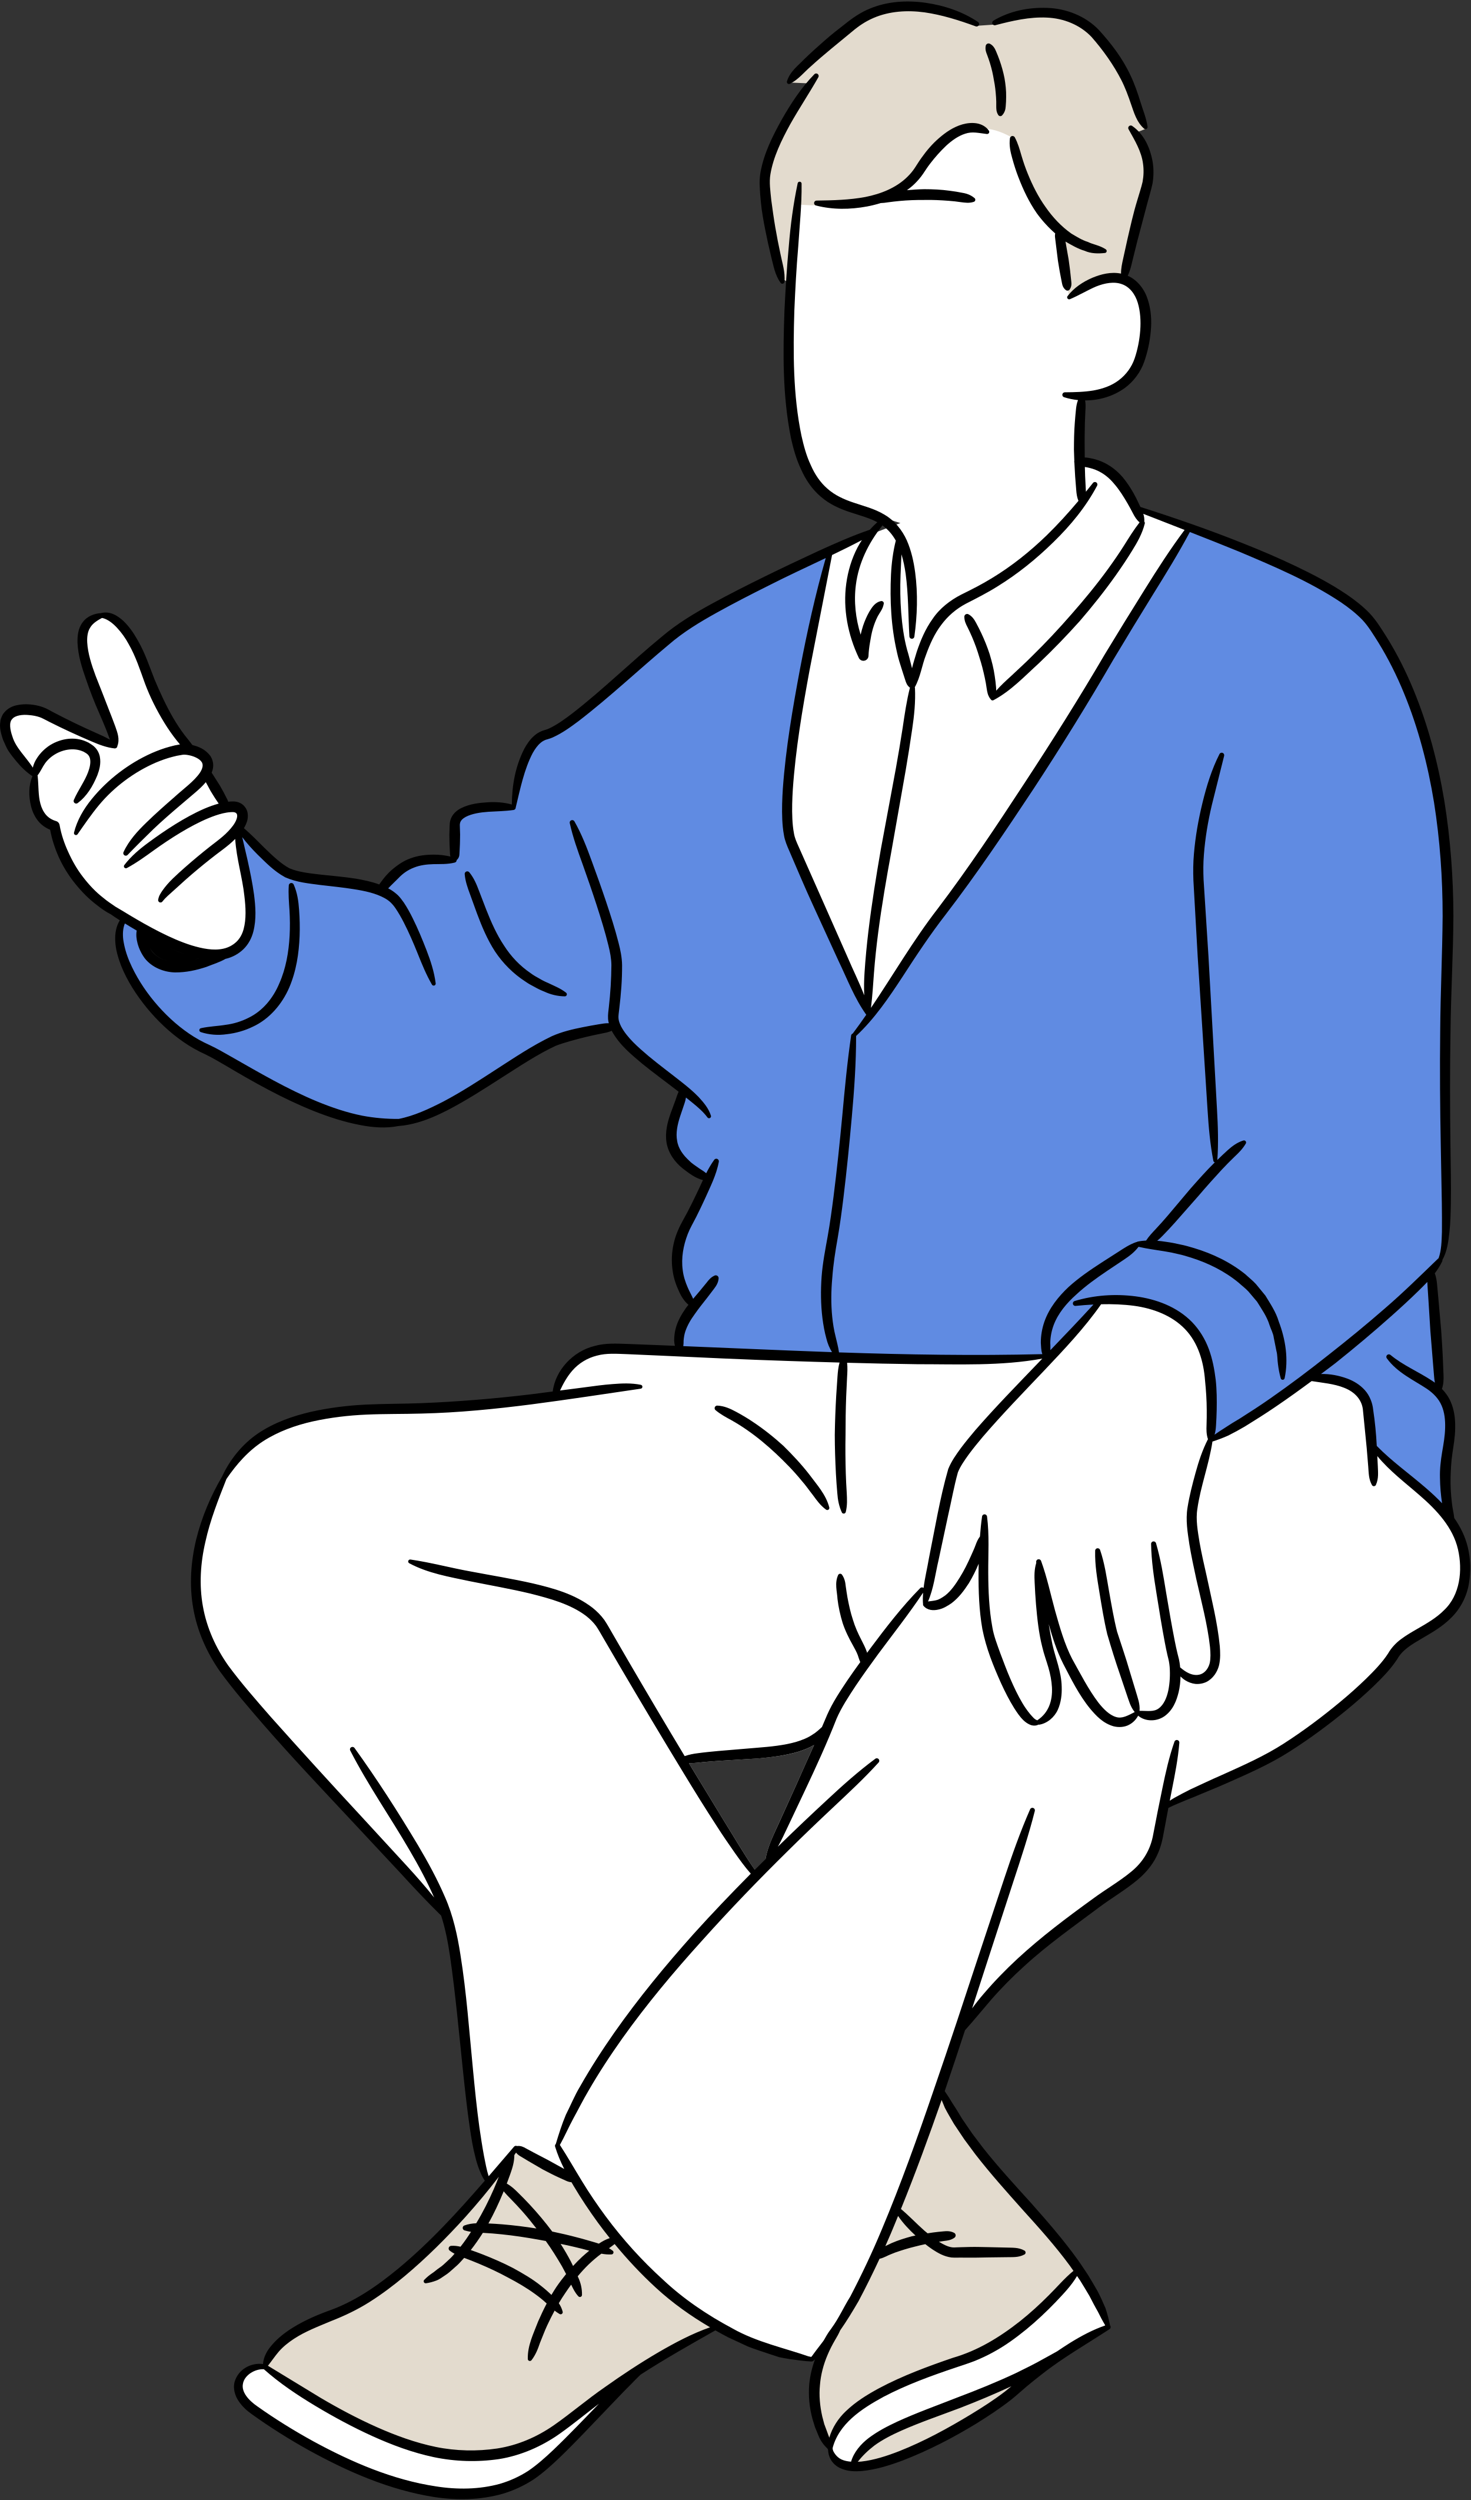
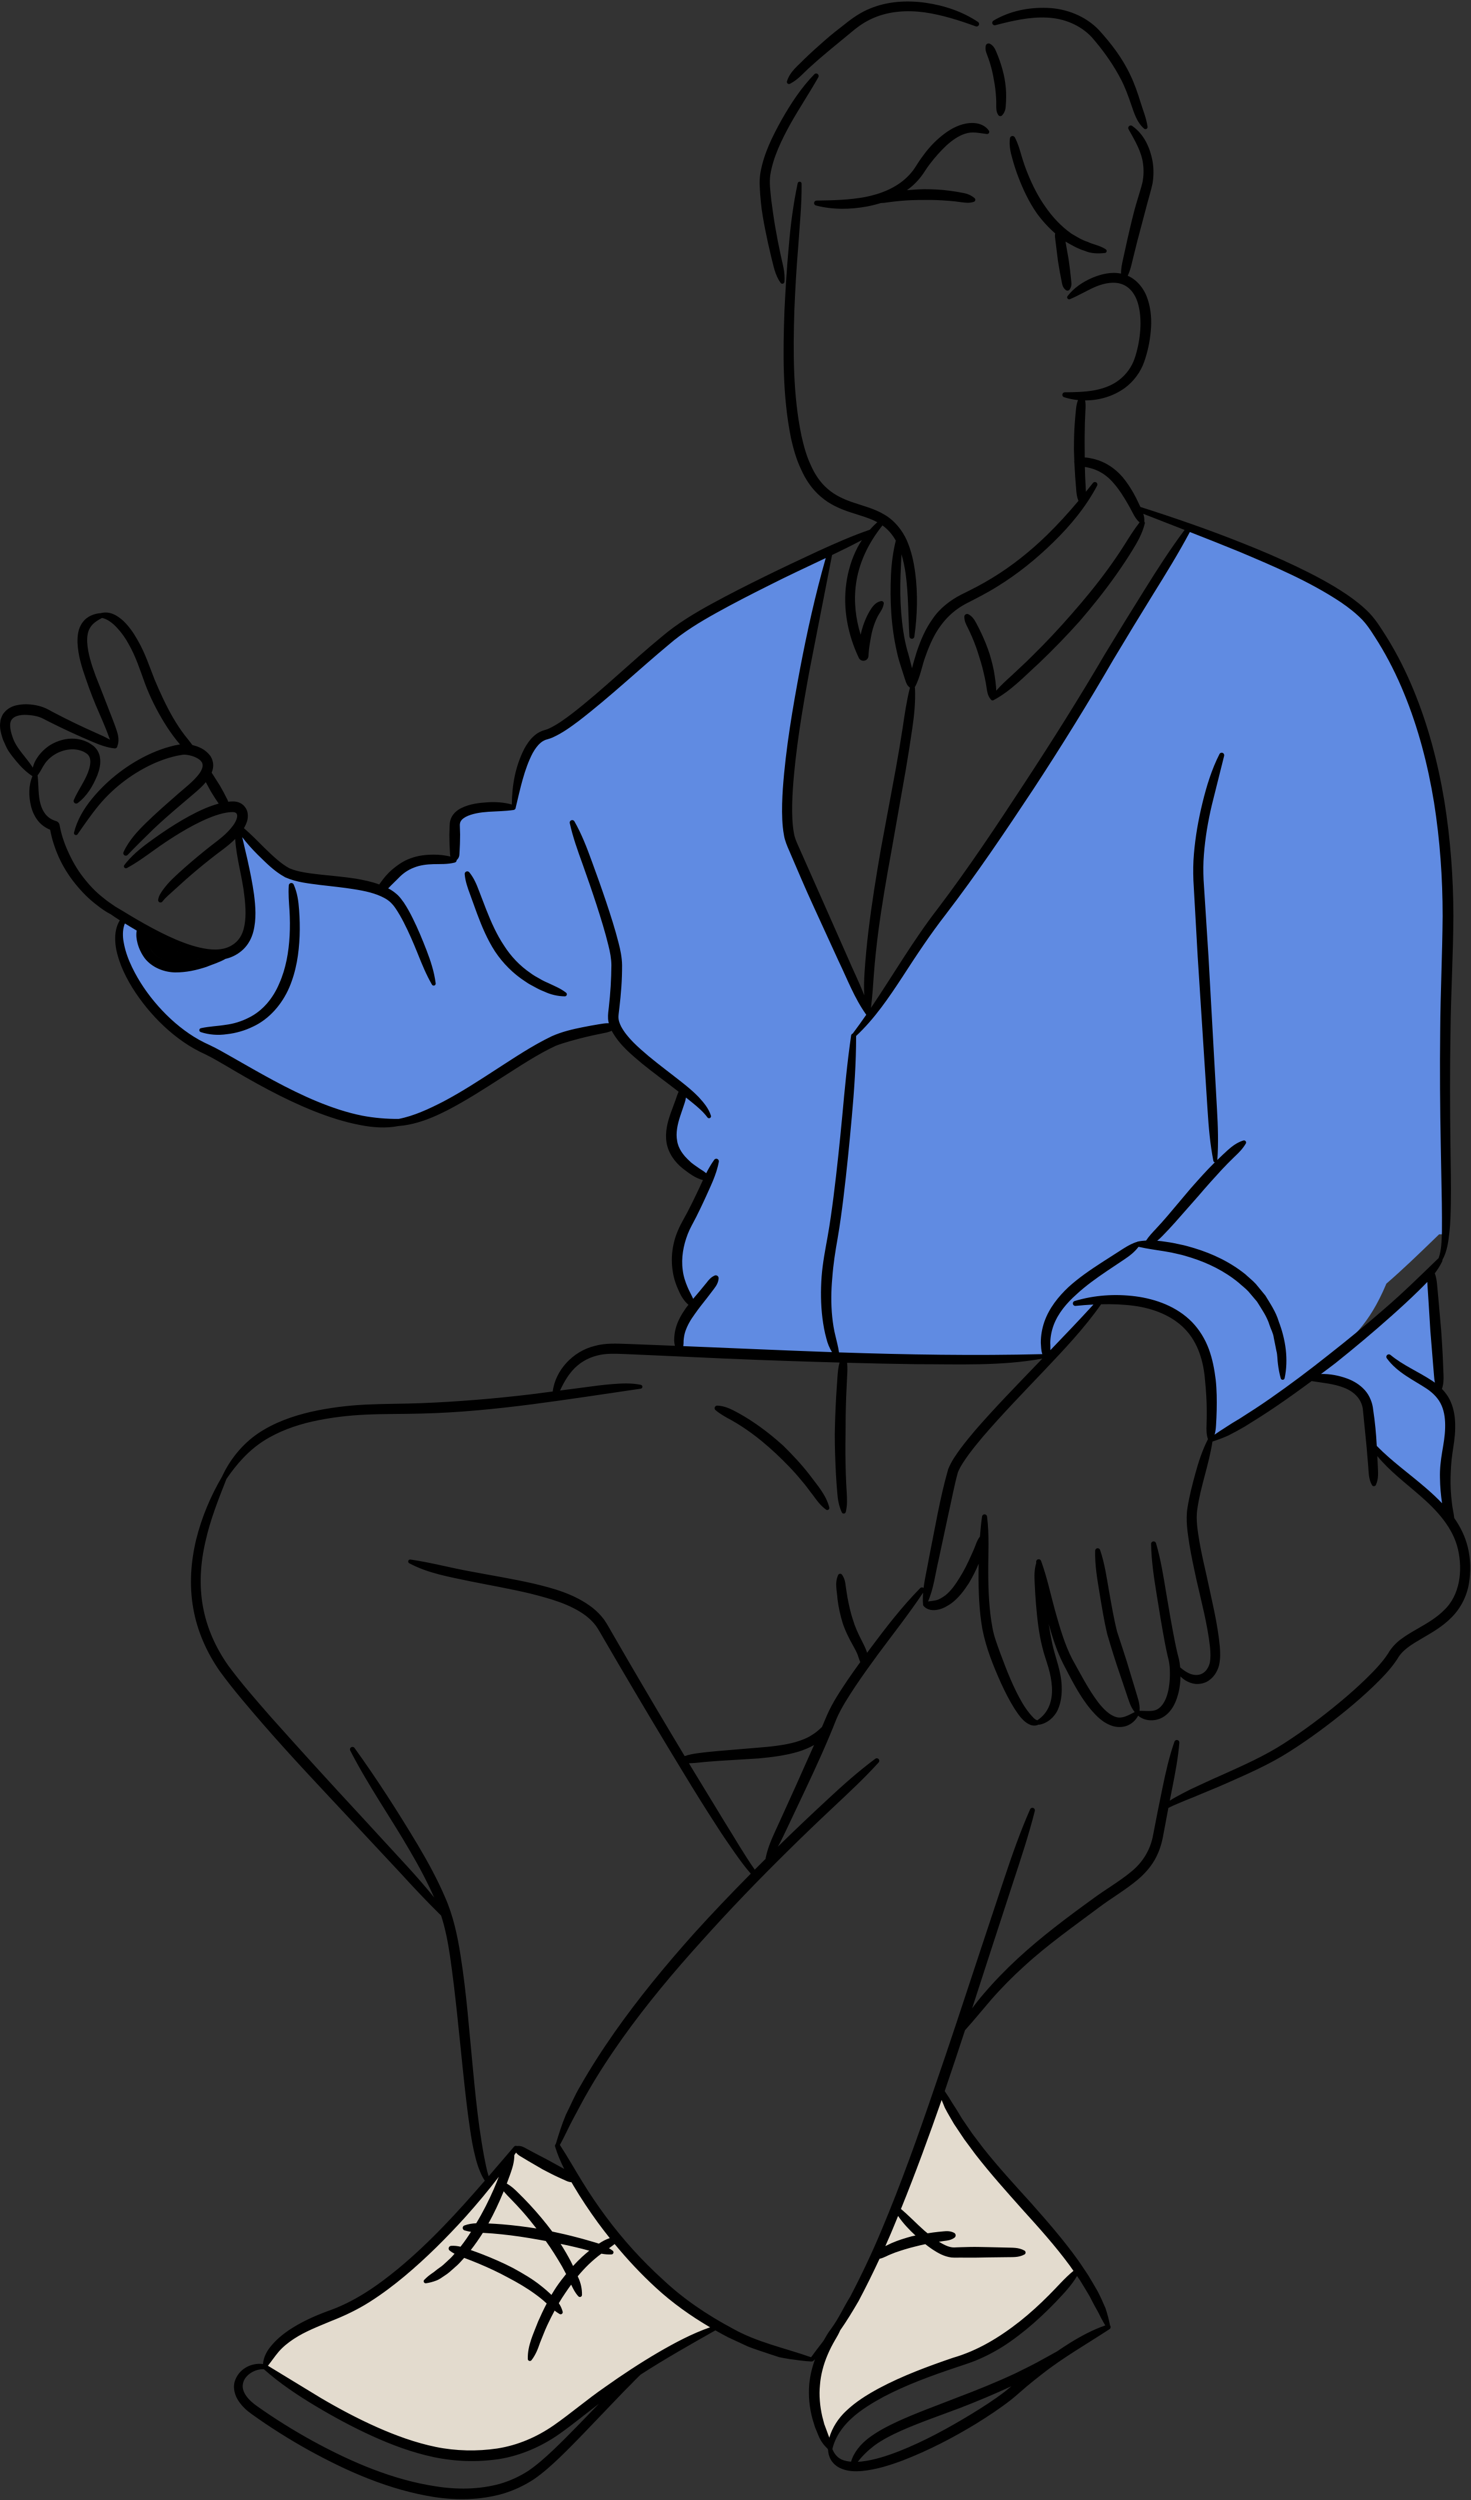
<svg xmlns="http://www.w3.org/2000/svg" fill="#000000" height="500.5" id="Layer_1" preserveAspectRatio="xMidYMid meet" version="1.1" viewBox="-0.0 -0.3 294.6 500.5" width="294.6" x="0" xml:space="preserve" y="0" zoomAndPan="magnify">
  <rect x="-0.0" y="-0.3" width="294.6" height="500.5" fill="#333333" stroke="none" />
  <g>
    <g id="change1_1">
-       <path d="M293.01,309.598c-0.423-1.737-1.206-3.466-2.33-5.139l-0.363-0.542 l-0.093-0.647c-0.048-0.33-0.105-0.658-0.172-1.03 c-0.102-0.572-0.202-1.148-0.248-1.714c-0.202-1.649-0.289-3.324-0.259-5.003 c0.044-1.582,0.118-3.276,0.369-4.962l0.125-0.835 c0.197-1.295,0.419-2.763,0.432-4.148c0.036-1.971-0.233-3.574-0.838-4.93 c-0.234-0.542-0.569-1.088-0.997-1.619l-0.818-1.019l0.235-1.286 c0.108-0.592,0.103-1.187,0.084-1.684l-0.12-3.007 c-0.054-1.444-0.149-2.886-0.251-4.435l-0.098-1.509l-0.525-5.974l-0.273-2.992 c-0.039-0.468-0.096-1.014-0.221-1.533l-0.299-1.243l0.728-1.053 c0.363-0.527,0.646-1.006,0.842-1.366l0.072-0.419l0.19-0.38 c0.744-1.492,0.945-3.195,1.137-4.833c0.214-1.889,0.25-3.812,0.286-5.705 c0.047-2.582,0.007-5.208-0.033-7.794c-0.02-1.235-0.038-2.469-0.048-3.695 c-0.114-8.465-0.109-15.996,0.012-23.002c0.039-3.684,0.164-7.36,0.288-11.01 c0.132-3.926,0.269-7.986,0.292-11.999c-0.019-7.887-0.627-15.609-1.805-22.929 c-1.352-8.098-3.426-15.543-6.167-22.136c-1.518-3.663-3.278-7.118-5.218-10.24 l-0.481-0.755c-0.881-1.39-1.714-2.704-2.854-3.92 c-1.19-1.226-2.609-2.387-4.452-3.645c-3.43-2.31-7.011-4.116-10.059-5.577 c-3.232-1.543-6.681-3.035-10.553-4.567c-5.829-2.329-12.254-4.613-19.641-6.982 l-1.179-0.378c0,0-0.839-1.759-0.998-2.078c-0.754-1.504-1.647-2.884-2.619-4.064 c-1.106-1.288-2.438-2.275-3.904-2.879c-0.474-0.205-1.02-0.375-1.669-0.518 l-2.2-0.488l-0.043-2.251c-0.031-1.574-0.003-3.151,0.025-4.718l0.011-0.615 c0,0,0.12-2.812,0.125-2.888l0.148-2.379l2.368-0.283 c2.141-0.257,4.085-1.008,5.757-2.219c1.615-1.194,2.868-2.888,3.528-4.761 c0.664-1.899,1.08-3.829,1.273-5.914c0.212-2.18,0.027-4.181-0.563-5.981 c-0.456-1.461-1.327-2.724-2.451-3.555l-1.624-1.204l0.59-1.932 c0.162-0.535,0.279-1.042,0.391-1.526l0.961-3.874l2.027-7.675 c0.109-0.417,0.224-0.824,0.379-1.375c0.226-0.797,0.456-1.61,0.646-2.484 c0.229-1.355,0.24-2.707,0.04-3.984c-0.266-1.548-0.732-2.91-1.389-4.053 l-1.127-1.956l1.446-1.366c-0.18-1.064-0.51-2.035-0.865-3.074 c-0.18-0.527-0.361-1.064-0.524-1.612c-0.487-1.552-1.092-3.365-1.902-5.053 c-1.344-2.888-3.315-5.715-6.155-8.841c-2.398-2.514-5.923-4.017-9.694-4.127 c-0.276-0.009-0.552-0.017-0.827-0.017c-3.443,0-6.666,0.82-9.338,2.378 l-1.861,2.664l-2.339-2.378c-2.831-1.884-6.212-3.121-10.044-3.672 c-1.201-0.171-2.387-0.259-3.525-0.259c-2.633,0-5.043,0.453-7.211,1.364 c-1.424,0.57-2.963,1.519-4.625,2.86c-1.446,1.116-2.855,2.215-4.212,3.417 c-1.518,1.325-2.814,2.512-3.998,3.65c-0.285,0.298-0.584,0.587-0.881,0.872 c-0.87,0.837-1.64,1.576-2.101,2.584l3.649,0.697l-2.453,3.604 c-1.057,1.554-1.924,3.035-2.543,4.12c-1.725,3.121-3.468,6.488-4.148,10.28 c-0.144,0.812-0.194,1.828-0.124,2.78c0.029,0.932,0.116,1.85,0.205,2.776 c0.162,1.817,0.495,3.62,0.85,5.454c0.357,1.82,0.756,3.628,1.188,5.409 c0.089,0.343,0.172,0.686,0.256,1.034c0.332,1.377,0.646,2.679,1.446,3.844 l1.286,0.857c0,0-0.232,4.161-0.287,5.238c-0.299,8.133-0.446,16.797,1.275,25.389 c0.415,1.839,0.968,3.991,1.968,6.085c0.932,2.119,2.167,3.836,3.709,5.141 c1.378,1.204,3.208,2.165,5.615,2.942c0.431,0.143,9.694,3.063,9.694,3.063 l-7.739,2.92c-2.926,1.105-5.759,2.376-8.39,3.574 c-4.169,1.938-7.558,3.548-10.663,5.072c-2.895,1.425-6.705,3.326-10.505,5.405 c-2.933,1.602-6.699,3.784-9.858,6.484c-2.684,2.201-5.303,4.53-7.93,6.866 c-3.219,2.862-6.548,5.821-9.999,8.498c-1.547,1.176-3.2,2.389-4.915,3.173 c-0.294,0.136-0.514,0.209-0.878,0.32c-0.153,0.047-0.333,0.102-0.52,0.164 c-0.493,0.205-0.925,0.464-1.279,0.781c-0.817,0.695-1.379,1.599-1.776,2.307 c-1.323,2.577-2.085,5.42-2.328,8.694l-0.221,2.963l-2.952-0.332 c-0.513-0.056-1.046-0.084-1.602-0.084c-0.333,0-0.666,0.009-0.988,0.028 c-1.714,0.114-3.388,0.283-5.007,1.079c-0.836,0.423-1.479,1.112-1.681,1.908 c-0.049,0.158-0.064,0.367-0.083,0.62l-0.061,1.91l0.014,0.922 c0.006,0.378,0.011,0.758,0.026,1.129l0.126,3.236l-3.227-0.272 c-0.361-0.032-0.726-0.047-1.097-0.047c-1.638,0.011-3.033,0.227-4.231,0.676 c-1.124,0.382-2.323,1.14-3.609,2.262c-0.53,0.492-1.001,1.002-1.45,1.578 l-1.189,1.563l-1.886-0.548c-1.221-0.354-2.398-0.578-3.339-0.74 c-1.67-0.261-3.363-0.43-5.024-0.598l-2.295-0.242 c-2.135-0.248-4.343-0.503-6.038-1.232l-0.198-0.093 c-1.804-0.945-3.544-2.622-5.269-4.286c-0.901-0.906-1.921-1.923-3.019-2.933 l-1.415-1.299l0.667-1.802c0.174-0.471,0.228-0.958,0.149-1.457 c-0.077-0.54-0.533-1.088-0.988-1.295c-0.155-0.075-0.416-0.177-0.763-0.201 H45.147l-0.949-1.841c-0.203-0.417-0.432-0.822-0.661-1.224l-0.32-0.572 l-1.163-1.828l-0.612-1.215l0.275-1.172c0.101-0.589-0.083-1.301-0.448-1.761 c-0.587-0.732-1.359-1.226-2.429-1.552l-0.869-0.263l-0.557-0.717 c-0.192-0.246-1.162-1.461-1.201-1.511c-0.826-1.083-1.628-2.288-2.391-3.596 c-1.233-2.141-2.417-4.585-3.749-7.749c-0.202-0.511-0.401-1.036-0.652-1.703 c-0.792-2.1-1.611-4.271-2.783-6.233c-0.799-1.422-1.631-2.532-2.545-3.427 c-0.748-0.68-1.758-1.463-2.949-1.463c-0.209,0-0.426,0.026-0.646,0.076 l-0.193,0.043l-0.198,0.017c-1.206,0.104-2.219,0.622-2.822,1.479 c-0.752,1.015-0.835,2.29-0.815,3.434c0.116,2.486,0.854,4.772,1.67,7.106 c0.809,2.357,1.693,4.617,2.644,6.751c0,0,0.366,0.87,0.369,0.878l2.145,6.294 l-6.044-2.767c-0.909-0.417-1.815-0.842-2.717-1.276 c-1.404-0.68-2.797-1.379-4.167-2.1c-0.217-0.108-0.42-0.22-0.709-0.38 c-0.432-0.238-0.84-0.464-1.4-0.671c-0.754-0.261-1.504-0.419-2.309-0.484 c-0.258-0.022-0.519-0.035-0.783-0.035c-0.529,0-1.065,0.056-1.61,0.175 c-0.881,0.168-1.59,0.647-1.902,1.047l-0.137,0.162 c-0.196,0.218-0.314,0.535-0.48,1.025c-0.052,0.376-0.109,0.82-0.075,1.166 c0.058,0.764,0.274,1.451,0.546,2.269c0.102,0.209,0.196,0.423,0.331,0.732 c0.206,0.473,0.4,0.92,0.712,1.383c0.444,0.667,0.929,1.265,1.424,1.863 c0.723,0.874,1.41,1.573,2.1,2.137l1.396,1.142l-0.429,1.753 c-0.324,1.319-0.289,2.804,0.099,4.397c0.256,1.029,0.696,1.917,1.301,2.64 c0.351,0.417,0.811,0.794,1.332,1.09l1.097,0.624l0.279,1.23 c0.328,1.444,0.809,2.881,1.458,4.362c0.82,1.815,1.878,3.536,3.148,5.115 c1.384,1.724,2.765,3.089,4.29,4.23c0.872,0.693,1.681,1.233,2.47,1.651 l0.161,0.084l2.303,1.574l-0.662,2.042c-0.231,0.714-0.334,1.526-0.293,2.4 c0.049,1.666,0.561,3.257,1.083,4.664c1.097,2.756,2.752,5.471,5.047,8.288 c2.16,2.622,4.555,4.85,7.123,6.628c1.286,0.893,2.737,1.714,4.248,2.4 c1.179,0.563,2.374,1.256,3.574,1.951l0.687,0.397 c5.345,3.175,11.14,6.454,17.294,8.929c3.482,1.386,6.44,2.281,9.33,2.817 c1.532,0.296,2.973,0.445,4.285,0.445c1.027,0,2.008-0.091,2.915-0.272 l0.162-0.032l0.164-0.013c1.122-0.091,2.277-0.306,3.441-0.639 c2.224-0.633,4.285-1.617,5.809-2.391c3.613-1.876,7.072-4.095,10.43-6.251 l1.951-1.247c3.014-1.932,6.13-3.928,9.204-5.362l0.195-0.082 c1.946-0.738,4.061-1.274,6.003-1.766c1.023-0.242,2.052-0.47,3.116-0.684 c0.004-0.002,0.748-0.143,0.947-0.188l1.894-0.423l1.094,1.602 c1.316,1.93,3.005,3.354,4.79,4.859l0.426,0.358 c1.4,1.137,2.83,2.217,4.26,3.296l1.861,1.41l1.656,1.273l-0.858,2.42 l-0.946,2.56c-0.592,1.679-1.095,3.501-0.78,5.422 c0.29,1.69,1.321,3.315,2.874,4.552c0.719,0.552,1.464,1.124,2.276,1.563 l2.379,1.286l-1.151,2.448c-0.184,0.391-0.371,0.788-0.551,1.148 c-0.57,1.189-1.152,2.374-1.767,3.548l-0.938,1.722 c-0.366,0.654-0.646,1.219-0.883,1.794c-1.06,2.402-1.415,5.143-0.991,7.757 c0.173,1.183,0.558,2.398,1.205,3.777c0.236,0.535,0.512,1.015,0.823,1.433 l1.2,1.606l-1.102,1.677c-0.819,1.245-1.301,2.26-1.571,3.318 c-0.119,0.445-0.192,0.892-0.231,1.41l-0.205,2.754l-10.788-0.417 c-0.62-0.021-1.258-0.043-1.903-0.043c-0.97,0-2.414,0.045-3.852,0.453 c-3.509,0.874-6.465,3.758-7.359,7.179l-0.487,1.867l-5.036,0.652 c-7.421,0.887-14.818,1.481-21.99,1.768c-1.683,0.065-3.372,0.095-5.071,0.123 c-1.976,0.034-3.966,0.067-5.973,0.162c-3.858,0.188-7.542,0.676-10.932,1.446 c-4.135,0.967-7.461,2.323-10.163,4.14c-2.896,1.966-5.336,4.874-6.869,8.193 l-0.058,0.125l-0.069,0.117c-2.299,3.939-3.996,8.072-5.036,12.27 c-1.125,4.656-1.319,9.141-0.575,13.348c0.724,4.222,2.534,8.485,5.2,12.286 c2.575,3.522,5.405,6.806,8.146,9.987l0.386,0.449 c4.77,5.487,9.82,10.88,14.818,16.216l12.56,13.438 c2.977,3.257,5.495,5.89,7.923,8.288l0.512,0.507l0.211,0.688 c0.687,2.232,1.202,4.632,1.672,7.796c0.863,5.948,1.484,12.061,2.085,17.969 l0.523,5.09c0.413,3.92,0.83,7.753,1.39,11.537 c0.244,1.679,0.564,3.659,1.094,5.687c0.214,0.894,0.512,1.798,0.886,2.692 c0.099,0.238,0.198,0.458,0.298,0.665l0.826,1.705l-1.246,1.427 c-4.644,5.321-10.246,11.466-16.581,16.697c-3.62,2.979-8.546,6.663-14.471,8.687 c-3.075,1.142-5.492,2.337-7.575,3.738c-1.303,0.902-2.357,1.83-3.189,2.83 c-0.566,0.639-0.994,1.362-1.235,2.091l-0.579,1.746l-1.828,0.199 c-1.726,0.188-3.097,1.312-3.558,2.868c-0.257,0.95-0.015,2.068,0.674,3.084 c0.571,0.85,1.355,1.63,2.346,2.333c3.493,2.514,7.291,4.919,11.279,7.144 c9.347,5.156,17.271,8.12,24.92,9.322c1.834,0.278,3.652,0.417,5.403,0.417 c2.774,0,5.435-0.354,7.865-1.042c2.168-0.648,4.215-1.606,6.038-2.819 c1.964-1.36,3.669-2.948,5.103-4.319c2.413-2.329,4.807-4.839,6.926-7.058 c0.001-0.002,3.53-3.68,4.217-4.401c0.932-0.976,1.863-1.953,2.799-2.869 c0.651-0.682,1.315-1.349,1.987-1.999l0.203-0.198l0.237-0.153 c4.449-2.869,8.961-5.454,13.974-8.293l1.41-0.799l1.41,0.797 c0.503,0.285,1.016,0.568,1.473,0.807l3.944,1.837 c0.861,0.347,1.745,0.639,2.625,0.93c0.497,0.164,0.994,0.33,1.459,0.494 l2.13,0.691c0.444,0.097,0.893,0.173,1.328,0.244l0.998,0.16 c0.729,0.102,1.473,0.207,2.244,0.291l3.193,0.345l-0.709,3.132 c-0.17,0.755-0.293,1.513-0.363,2.217c-0.185,2.24,0.026,4.487,0.605,6.594 l0.533,1.718l0.625,1.511c0.268,0.714,0.704,1.39,1.295,2.01l0.642,0.674 l0.122,0.924c0.057,0.432,0.184,0.814,0.391,1.168 c0.305,0.522,0.804,0.976,1.39,1.256c0.778,0.376,1.694,0.561,2.801,0.561 c0.394,0,0.783-0.021,1.138-0.048c2.884-0.289,5.628-1.207,7.903-2.059 c4.754-1.835,9.541-4.237,14.612-7.326c2.02-1.258,4.403-2.791,6.761-4.626 c0.682-0.535,1.307-1.084,2.053-1.738c0.355-0.311,0.707-0.619,1.062-0.915 c1.044-0.872,2.102-1.727,3.174-2.553c3.018-2.37,6.285-4.423,9.444-6.408 c1.268-0.796,2.536-1.593,3.805-2.42l-0.054-0.238 c-0.219-1.03-0.495-2.04-0.843-3.086c-0.512-1.194-0.974-2.215-1.48-3.188 l-0.642-1.105c-0.402-0.693-0.804-1.392-1.218-2.055l-0.747-1.118 c-0.429-0.648-0.86-1.297-1.311-1.928c-2.784-3.887-5.868-7.429-9.299-11.303 l-1.143-1.26c-2.853-3.145-5.802-6.398-8.486-9.793l-2.214-2.925l-2.119-3.102 c-0.592-0.988-1.184-1.971-1.859-2.987c-0.333-0.563-0.676-1.122-1.041-1.675 l-0.77-1.168l0.45-1.327c1.236-3.639,2.444-7.285,3.64-10.934l0.185-0.568 l0.398-0.445c1.091-1.224,2.144-2.463,3.195-3.702l1.789-2.098 c2.038-2.329,4.292-4.613,6.687-6.78c3.857-3.529,7.916-6.531,12.208-9.706 l2.772-2.059c1.016-0.768,2.076-1.483,3.232-2.264 c1.511-1.019,3.073-2.074,4.537-3.294c1.332-1.129,2.379-2.337,3.121-3.607 c0.752-1.273,1.296-2.78,1.615-4.462c0.271-1.489,0.555-2.961,0.839-4.425 l0.359-1.863l2.276-0.995c0.974-0.427,1.972-0.824,3.106-1.274l0.135-0.052 c0.798-0.343,1.603-0.674,2.409-1.008l0.257-0.106 c1.268-0.522,2.54-1.043,3.806-1.61l0.564-0.25 c4.027-1.779,8.19-3.622,12.001-6.05c3.761-2.387,7.481-5.098,11.374-8.29 c1.842-1.507,3.622-3.078,5.277-4.658c1.587-1.548,3.227-3.151,4.692-5.361 c1.124-1.964,3.111-3.132,5.216-4.371l0.284-0.168 c1.898-1.109,3.86-2.255,5.471-3.907c1.653-1.647,2.786-3.842,3.187-6.173 C293.642,314.198,293.568,311.84,293.01,309.598z M159.361,357.241l-3.224,7.098 c-1.068,2.385-2.27,4.694-2.805,7.326c0,0.057,0,0.115,0.019,0.172l-2.175,2.175 c-2.137-3.033-4.064-6.43-6.086-9.635l-6.506-10.685 c-0.21-0.324-0.401-0.668-0.611-1.011c0.687-0.019,1.374-0.076,2.042-0.134 c1.316-0.153,2.633-0.248,3.93-0.343l7.956-0.496 c2.671-0.248,5.38-0.553,8.052-1.355c1.049-0.344,2.099-0.744,3.072-1.316 C161.804,351.765,160.583,354.493,159.361,357.241z" fill="#ffffff" />
-     </g>
+       </g>
    <g id="change2_1">
-       <path d="M229.866,36.302c-0.189,0.876-0.419,1.688-0.646,2.486 c-0.13,0.458-0.257,0.909-0.377,1.37l-2.028,7.68l-0.961,3.874 c-0.119,0.509-0.234,1.006-0.391,1.522l-0.591,1.93 c-6.075-0.694-10.831,4.108-10.831,4.108l-1.101-12.748 c-6.558-5.457-10.183-19.224-10.183-19.224 c-11.756-6.955-19.186,7.24-19.186,7.24c-7.434,8.093-23.884,6.067-23.884,6.067 l-1.341,15.95l-1.284-0.859c-0.803-1.17-1.116-2.471-1.447-3.846l-0.256-1.032 c-0.432-1.785-0.831-3.59-1.188-5.411c-0.34-1.748-0.686-3.615-0.851-5.454 c-0.089-0.924-0.174-1.843-0.203-2.774c-0.071-0.958-0.021-1.971,0.123-2.776 c0.681-3.799,2.422-7.162,4.148-10.283c0.883-1.55,1.722-2.908,2.545-4.121 l2.447-3.602l-4.457-0.178c0.461-1.01,2.043-2.271,2.914-3.107 c0.321-0.311,0.605-0.585,0.876-0.866c1.208-1.163,2.504-2.35,3.999-3.652 c1.348-1.196,2.82-2.344,4.214-3.417c1.666-1.344,3.205-2.294,4.625-2.864 c2.168-0.907,4.582-1.36,7.214-1.36c1.146,0,2.33,0.085,3.522,0.257 c3.836,0.555,7.217,1.792,10.042,3.674L199.533,4.597 c2.669-1.554,5.896-2.377,9.338-2.377c0.275,0,0.55,0.007,0.825,0.017 c3.77,0.112,7.297,1.615,9.694,4.129c2.841,3.125,4.812,5.949,6.154,8.841 c0.811,1.686,1.415,3.497,1.901,5.051c0.164,0.55,0.346,1.084,0.525,1.61 c0.354,1.036,1.327,2.549,1.509,3.617l-2.092,0.822l1.13,1.962 c0.657,1.138,1.124,2.502,1.39,4.052 C230.107,33.599,230.096,34.951,229.866,36.302z M192.266,481.306 c-1.183,0.45-2.368,0.887-3.551,1.323c-2.776,1.022-5.647,2.081-8.377,3.283 c-1.729,0.778-3.732,1.748-5.48,3.045c-1.37,1.058-2.447,2.11-3.39,3.312 l-0.568,0.724l0.917-0.078c0.111-0.01,0.228-0.014,0.344-0.019 c0.122-0.005,0.244-0.01,0.373-0.021c2.814-0.316,5.601-1.301,7.715-2.125 c4.343-1.714,8.792-3.994,14.43-7.396c2.072-1.278,4.492-2.812,6.729-4.506 c0.484-0.368,0.968-0.775,1.453-1.2l-0.433-0.663 C199.016,478.574,195.597,480.028,192.266,481.306z" fill="#e3dbce" />
-     </g>
+       </g>
    <g id="change3_1">
      <path d="M101.279,437.153l-0.297-0.166l0.116-0.32 c0.116-0.319,0.242-0.633,0.367-0.947c0.123-0.306,0.245-0.612,0.358-0.923 c0.392-1.142,0.777-2.371,0.777-3.679v-0.121l0.41-0.598l0.316-0.476 l0.339,0.46c0.223,0.303,0.539,0.501,0.871,0.693l1.457,0.882l2.951,1.714 l0.652,0.333c0.784,0.402,1.57,0.806,2.368,1.175l1.561,0.705 c0.369,0.174,0.657,0.257,0.942,0.271l0.21,0.01l0.569,0.944 c1.304,2.217,2.825,4.523,4.792,7.264c0.676,0.925,1.437,1.914,2.392,3.113 l0.356,0.448l-0.543,0.181c-0.808,0.269-1.517,0.688-2.105,1.063l-0.161,0.103 l-0.181-0.06c-0.219-0.073-0.438-0.146-0.658-0.202l-1.121-0.325 c-0.836-0.246-1.68-0.494-2.523-0.705c-1.463-0.387-3.046-0.761-4.986-1.18 l-0.145-0.031l-0.09-0.118c-1.37-1.815-2.877-3.615-4.478-5.351 c-0.797-0.854-1.621-1.697-2.447-2.504 C102.79,438.247,102.109,437.616,101.279,437.153z M114.429,453.535l0.254,0.543 l0.62-0.682c0.489-0.54,0.996-1.1,1.533-1.588 c0.471-0.433,0.941-0.848,1.431-1.242l0.621-0.502l-1.59-0.409 c-0.699-0.183-1.394-0.365-2.082-0.514c-0.981-0.254-1.949-0.446-2.884-0.634 l-0.931-0.186l0.518,0.796c0.849,1.306,1.503,2.416,2.096,3.566 C114.152,452.962,114.291,453.24,114.429,453.535z M97.105,445.191l0.65,0.025 c0.949,0.038,1.897,0.095,2.845,0.171c2.11,0.177,4.323,0.444,6.765,0.817 l0.986,0.15l-0.608-0.79c-1.069-1.389-1.973-2.487-2.841-3.456 c-0.79-0.892-1.579-1.731-2.339-2.492c-0.421-0.438-0.913-0.964-1.367-1.536 l-0.389-0.489l-0.281,0.559c-0.056,0.109-0.098,0.234-0.146,0.387 c-0.904,2.141-1.899,4.188-2.957,6.085L97.105,445.191z M109.602,448.074 l-0.098-0.135l-0.164-0.025c-0.473-0.076-0.964-0.171-1.461-0.267 c-2.573-0.462-4.985-0.812-7.38-1.073c-1.224-0.112-2.489-0.229-3.795-0.288 h-0.221l-0.118,0.188c-0.771,1.225-1.555,2.336-2.398,3.398l-0.342,0.432 l2.949,1.085c2.366,0.951,4.271,1.808,5.984,2.688 c1.968,1.091,3.875,2.184,5.575,3.552c0.63,0.494,1.295,1.073,2.033,1.77 l0.384,0.298l0.257-0.422c0.314-0.518,0.629-1.035,0.954-1.541 c0.602-0.864,1.274-1.71,1.931-2.536l0.159-0.2l-0.114-0.228 c-0.265-0.53-0.548-1.041-0.852-1.587 C111.759,451.248,110.685,449.577,109.602,448.074z M131.604,457.364 c-2.865-2.644-5.626-5.577-8.205-8.718l-0.25-0.305l-0.308,0.246 c-0.375,0.3-0.731,0.581-1.106,0.844l-0.498,0.35l0.519,0.318 c0.242,0.148,0.484,0.316,0.684,0.5c-0.136,0.008-0.271,0.011-0.404,0.011 c-0.509,0-1.005-0.051-1.516-0.156l-0.175-0.036l-0.144,0.106 c-0.828,0.611-1.681,1.335-2.538,2.149c-0.875,0.834-1.634,1.709-2.263,2.455 l-0.154,0.184l0.088,0.222c0.043,0.108,0.086,0.195,0.121,0.264 c0.492,1.103,0.724,2.219,0.666,3.312l-0.064-0.049 c-0.576-0.658-0.923-1.361-1.285-2.144l-0.281-0.607l-0.402,0.535 c-0.404,0.538-0.808,1.078-1.193,1.636c-0.402,0.588-0.776,1.219-1.138,1.829 l-0.304,0.513l0.146,0.211c0.334,0.483,0.572,0.998,0.644,1.544 c-0.36-0.208-0.659-0.438-0.904-0.634l-0.372-0.298l-0.229,0.418 c-0.498,0.906-0.995,1.888-1.519,3c-0.349,0.747-0.651,1.515-0.944,2.258 c-0.163,0.412-0.325,0.823-0.502,1.252c-0.426,1.219-0.842,2.312-1.584,3.302 l-0.067,0.045l-0.014,0.018c-0.06-2.14,0.734-4.108,1.501-6.012 c0.182-0.451,0.363-0.901,0.527-1.335c0.53-1.211,1.104-2.416,1.706-3.582 l0.138-0.267l-0.218-0.207c-0.714-0.677-1.513-1.325-2.368-1.923 c-1.533-1.118-3.27-2.177-5.464-3.329c-1.877-1.015-3.835-1.945-5.816-2.764 c-1.156-0.489-2.114-0.868-3.017-1.191l-0.248-0.089l-0.44,0.479 c-0.143,0.159-0.282,0.313-0.458,0.491c-0.339,0.398-0.739,0.748-1.162,1.119 l-0.429,0.379c-0.451,0.402-0.917,0.818-1.432,1.135 c-0.154,0.1-0.305,0.203-0.456,0.306c-0.417,0.286-0.81,0.556-1.26,0.724 c-0.692,0.256-1.351,0.429-1.92,0.461c0.442-0.459,0.914-0.853,1.436-1.2 c0.276-0.177,0.533-0.383,0.787-0.588c0.236-0.19,0.47-0.38,0.721-0.538 c0.568-0.365,1.047-0.824,1.504-1.263l0.248-0.226 c0.394-0.356,0.8-0.726,1.119-1.141c0.044-0.044,0.209-0.228,0.209-0.228 l0.395-0.393l-0.498-0.249c-0.25-0.126-0.5-0.277-0.761-0.463l-0.008-0.178 l-0.172-0.119c0.023-0.027,0.063-0.062,0.099-0.066 c0.104-0.006,0.208-0.009,0.311-0.009c0.473,0,0.955,0.062,1.435,0.187 l0.251,0.065l0.162-0.202c0.69-0.862,1.365-1.826,2.125-3.033l0.332-0.526 l-0.617-0.083c-0.336-0.045-0.692-0.119-1.115-0.231l-0.069-0.062l-0.109-0.029 l0.005-0.118c0.006-0.019,0.042-0.06,0.052-0.064 c0.691-0.247,1.424-0.377,2.241-0.396l0.219-0.005l0.114-0.187 c1.266-2.081,2.462-4.408,3.554-6.916c0.36-0.814,0.683-1.629,1.018-2.475 l-0.689-0.391c-1.95,2.546-4.122,5.159-6.638,7.986 c-4.233,4.658-8.228,8.546-12.209,11.888c-2.354,1.965-4.606,3.622-6.885,5.064 c-2.222,1.418-4.883,2.738-7.708,3.824c-0.471,0.202-0.944,0.4-1.415,0.598 c-2.074,0.868-4.219,1.768-6.085,3.001c-1.282,0.826-2.302,1.687-3.122,2.633 c-0.463,0.545-0.869,1.09-1.298,1.668c-0.283,0.381-0.572,0.771-0.886,1.168 l-0.28,0.354l10.921,6.648c3.892,2.313,7.575,4.236,11.26,5.878 c4.31,1.931,8.219,3.244,11.951,4.015c2.305,0.47,4.696,0.708,7.106,0.708 c1.802,0,3.605-0.135,5.361-0.399c4.006-0.623,7.855-2.199,11.443-4.685 c1.666-1.16,3.339-2.453,4.957-3.704c1.706-1.318,3.47-2.683,5.272-3.93 c3.6-2.558,7.217-4.907,10.75-6.982c3.972-2.318,7.146-3.845,10.291-4.947 l0.813-0.286l-0.743-0.437C138.252,462.8,134.704,460.214,131.604,457.364z M178.055,449.421c0.222-0.104,0.443-0.208,0.639-0.307 c1.382-0.592,2.813-1.017,4.023-1.353c0.118-0.029,0.241-0.054,0.367-0.078 c0.116-0.022,0.233-0.046,0.351-0.073l0.734-0.171l-0.553-0.512 c-1.519-1.407-2.578-2.593-3.434-3.844l-0.419-0.613l-0.669,1.637 c-0.348,0.854-0.7,1.716-1.059,2.573c-0.244,0.563-0.504,1.127-0.765,1.69 l-0.844,1.847l1.009-0.502C177.64,449.614,177.847,449.518,178.055,449.421z M215.303,454.065c-0.122-0.168-0.238-0.342-0.355-0.515 c-0.122-0.18-0.243-0.359-0.372-0.538c-2.873-3.907-6.083-7.497-9.392-11.133 l-0.693-0.778c-2.969-3.332-6.04-6.778-8.843-10.393l-2.184-2.963l-2.064-3.065 c-0.189-0.331-0.381-0.659-0.574-0.988c-0.422-0.721-0.859-1.466-1.235-2.188 l-0.173-0.422c-0.156-0.377-0.313-0.76-0.452-1.132l-0.385-1.04l-0.368,1.046 c-2.127,6.051-4.976,13.997-8.159,21.81l-0.11,0.272l0.226,0.188 c0.962,0.796,1.875,1.673,2.759,2.521c0.638,0.612,1.272,1.222,1.934,1.81 l0.792,0.651l0.179-0.03c0.336-0.057,0.691-0.112,1.037-0.15 c0.699-0.095,1.397-0.17,2.108-0.229c0.227-0.025,0.458-0.046,0.693-0.046 c0.475,0,0.865,0.091,1.221,0.282c0.076,0.043,0.126,0.149,0.08,0.267 l-0.07,0.034L190.875,447.355c-0.531,0.386-1.103,0.477-1.791,0.556 c-0.353,0.037-0.706,0.092-1.107,0.154l-1.044,0.164l0.891,0.568 c1.112,0.71,2.087,1.115,2.943,1.209l0.323-0.001l0.449-0.019l0.92-0.02 l1.825-0.057c0.232-0.004,0.464-0.006,0.697-0.006 c0.679,0,1.362,0.014,2.042,0.027l4.505,0.092 c0.22,0.011,0.441,0.016,0.663,0.021c0.971,0.021,1.889,0.042,2.772,0.621 c-0.832,0.449-1.684,0.486-2.556,0.486l-0.562-0.002l-3.942,0.059 c-0.515,0-1.03,0.011-1.547,0.021c-0.514,0.011-1.03,0.021-1.548,0.021 l-0.53-0.005c0,0-3.176,0-3.191,0c-0.167,0-0.345,0-0.494-0.015 c-1.448-0.199-2.559-0.87-3.576-1.542c-0.523-0.342-1.024-0.729-1.402-1.027 l-0.151-0.119l-0.187,0.043c-0.276,0.063-0.552,0.119-0.828,0.175 c-0.475,0.096-0.949,0.192-1.406,0.321c-1.172,0.275-2.404,0.643-3.894,1.164 l-0.448,0.178c-0.476,0.187-0.968,0.38-1.393,0.608l-0.221,0.098 c-0.337,0.151-0.656,0.295-1.017,0.351l-0.21,0.033l-0.09,0.193 c-1.52,3.255-2.845,5.94-4.162,8.438c-1.101,1.877-2.309,3.886-3.725,5.925 c-0.24,0.575-0.56,1.127-0.869,1.66l-0.137,0.236 c-0.555,0.938-1.037,1.896-1.473,2.927c-0.888,2.059-1.425,4.155-1.595,6.224 c-0.199,1.984-0.046,4.079,0.47,6.424l0.43,1.558l0.547,1.49 c0.098,0.308,0.216,0.606,0.332,0.9l0.562,1.465l0.33-1.155 c0.524-1.836,1.651-3.643,3.174-5.088c2.075-1.995,4.497-3.432,6.588-4.57 c4.486-2.378,9.117-4.136,14.672-6.036c4.489-1.293,8.807-3.644,13.589-7.398 c1.938-1.536,3.896-3.299,5.812-5.235c0.588-0.574,1.15-1.168,1.712-1.761 c1.001-1.058,2.036-2.151,3.203-3.1l0.293-0.238L215.303,454.065z" fill="#e3dbce" />
    </g>
    <g id="change4_1">
-       <path d="M289.213,300.626l0.2,1.272l-0.886-0.935 c-1.054-1.113-2.129-2.144-3.195-3.063c-1.158-1-2.353-1.966-3.509-2.9 c-2.272-1.836-4.418-3.569-6.381-5.596l-0.104-0.107l-0.008-0.148 c-0.141-2.565-0.377-4.912-0.721-7.174c-0.119-1.384-0.722-2.799-1.576-3.719 c-0.855-0.955-1.971-1.696-3.321-2.207c-1.603-0.581-3.21-0.877-4.772-0.877 c-0.132,0-0.264,0.002-0.396,0.006l-1.273,0.041l1.821-1.354 c0.703-0.521,1.403-1.039,2.093-1.576c3.826-3.05,7.614-6.242,11.256-9.485 c2.151-1.908,3.868-3.504,5.403-5.022c0.59-0.571,1.158-1.139,1.726-1.745 l0.692-0.739v1.013c0,0.296,0.019,0.573,0.037,0.851l0.573,8.97l0.477,5.965 l0.248,2.976c0.038,0.468,0.094,0.933,0.168,1.379l0.163,0.977l-0.795-0.59 l-0.186-0.144c-0.088-0.07-0.179-0.143-0.276-0.208 c-1.167-0.768-2.346-1.423-3.485-2.057c-1.759-0.979-3.421-1.904-4.961-3.175 l-0.014,0.011l-0.12-0.006l0.09,0.11l-0.016,0.146 c1.53,2.056,3.738,3.379,5.875,4.658c0.688,0.412,1.36,0.815,1.987,1.229 c1.466,1.014,2.489,2.195,3.048,3.518c0.553,1.248,0.801,2.771,0.756,4.649 c-0.04,1.681-0.333,3.311-0.617,4.887c-0.328,1.97-0.466,3.583-0.433,5.073 C288.819,297.355,288.961,299.023,289.213,300.626z M166.956,270.168l0.371,0.627 l-0.871-0.028c-2.835-0.095-5.69-0.189-8.525-0.321l-21.546-0.876l0.067-0.441 c0.053-0.352,0.053-0.689,0.053-1.047c0.07-0.789,0.184-1.403,0.361-1.97 c0.42-1.204,1.057-2.368,1.95-3.572c0.569-0.819,1.218-1.653,1.847-2.46 l2.049-2.66c0.455-0.593,0.768-1.13,0.815-1.824 c-0.001-0.017-0.011-0.062-0.03-0.111c-0.021-0.043-0.087-0.086-0.157-0.086 c-0.738,0.335-1.106,0.8-1.532,1.337l-1.35,1.659 c-0.443,0.52-0.88,1.033-1.318,1.565l-0.414,0.503l-0.262-0.596 c-0.162-0.369-0.342-0.721-0.52-1.07c-0.2-0.392-0.398-0.781-0.57-1.186 c-0.576-1.307-0.917-2.493-1.041-3.623c-0.309-2.308,0.033-4.794,1.016-7.38 c0.208-0.521,0.462-1.065,0.801-1.721l0.937-1.776 c0.534-1.035,1.083-2.17,1.727-3.567c0.187-0.425,0.382-0.854,0.577-1.282 c0.875-1.925,1.78-3.916,2.179-6.065c0.007-0.039-0.004-0.086-0.039-0.109 l-0.004,0.008l-0.158,0.029c-0.623,0.85-1.117,1.77-1.57,2.639l-0.234,0.448 l-0.382-0.33c-0.356-0.307-0.771-0.565-1.173-0.815l-0.133-0.083 c-0.238-0.177-0.456-0.326-0.675-0.476c-0.503-0.346-1.023-0.702-1.447-1.154 c-1.461-1.324-2.325-2.753-2.545-4.222c-0.258-1.377-0.066-2.944,0.625-5.067 l0.879-2.599c0.1-0.317,0.193-0.694,0.272-1.111l0.124-0.647l0.975,0.769 c0.313,0.244,0.626,0.489,0.922,0.733c0.983,0.793,2.109,1.764,2.985,2.93 c-0.428-1.35-1.298-2.375-2.39-3.573c-1.053-1.091-2.176-2.008-3.233-2.836 c-0.849-0.676-1.704-1.337-2.556-1.996c-1.387-1.072-2.821-2.181-4.171-3.315 c-2.282-1.916-4.428-3.822-5.611-6.073c-0.364-0.705-0.542-1.28-0.561-1.812 c-0.032-0.382,0.034-0.94,0.103-1.531l0.052-0.454 c0.203-1.688,0.336-3.057,0.419-4.314c0.102-1.296,0.151-2.708,0.151-4.323 c-0.04-1.612-0.401-3.19-0.712-4.384c-0.7-2.802-1.587-5.503-2.511-8.254 c-0.907-2.703-1.869-5.435-2.858-8.116c-0.926-2.562-1.981-5.279-3.426-7.821 l-0.085-0.061c-0.091,0.018-0.123,0.079-0.109,0.146 c0.622,2.771,1.607,5.495,2.56,8.129c0.787,2.219,1.812,5.142,2.771,8.103 c0.804,2.481,1.72,5.365,2.412,8.174c0.296,1.198,0.601,2.62,0.623,4.078 c-0.017,1.276-0.066,2.621-0.153,4.243c-0.114,1.686-0.232,2.992-0.384,4.243 c-0.015,0.192-0.039,0.395-0.063,0.6c-0.059,0.495-0.12,1.007-0.068,1.668 c0.017,0.271,0.085,0.527,0.158,0.8l0.142,0.532c0,0-0.722-0.03-0.808-0.03 c-0.557,0-1.1,0.09-1.674,0.186c-1.085,0.179-2.129,0.369-3.174,0.578 c-1.981,0.396-4.089,0.858-6.174,1.785c-3.372,1.63-6.436,3.613-9.399,5.53 l-1.676,1.082c-3.439,2.237-6.995,4.551-10.651,6.483 c-2.679,1.357-5.799,2.855-9,3.492l-0.391,0.009 c-2.393,0-4.693-0.215-7.03-0.657c-2.787-0.55-5.788-1.493-9.179-2.884 c-5.323-2.198-10.454-5.121-15.416-7.948l-2.54-1.44 c-1.138-0.644-2.314-1.309-3.566-1.896c-1.488-0.677-2.85-1.437-4.156-2.321 c-2.521-1.724-4.885-3.898-7.028-6.467c-2.115-2.533-3.811-5.256-5.04-8.091 c-0.634-1.486-1.079-3.046-1.288-4.511c-0.166-1.392-0.05-2.525,0.352-3.476 l0.181-0.427l0.396,0.241c0.781,0.478,1.562,0.953,2.362,1.43l0.24,0.143 l-0.051,0.274c-0.125,0.674-0.076,1.456,0.147,2.326 c0.272,1.038,0.745,2.02,1.404,2.917c1.255,1.597,3.462,2.619,5.752,2.659 l0.123,0.001c1.835,0,3.737-0.346,5.983-1.087 c0.336-0.134,0.698-0.268,1.061-0.401c0.921-0.34,1.874-0.691,2.716-1.186 l0.094-0.056h0.109c1.199-0.279,2.387-0.928,3.311-1.814 c0.873-0.841,1.538-2.021,1.874-3.322c0.648-2.537,0.404-5.063,0.125-7.233 c-0.313-2.446-0.84-4.878-1.31-6.966c-0.167-0.786-0.353-1.562-0.539-2.336 c-0.177-0.737-0.354-1.473-0.512-2.209l0.71-0.325 c0.874,1.159,1.866,2.281,3.033,3.429l0.585,0.576 c1.476,1.459,2.871,2.837,4.862,3.939c1.943,0.83,3.899,1.087,5.791,1.335 c0.358,0.047,0.716,0.094,1.073,0.144l1.571,0.18 c1.719,0.195,3.497,0.396,5.208,0.661c2.056,0.322,4.413,0.795,6.316,1.859 c0.929,0.522,1.614,1.17,2.292,2.166c0.552,0.818,1.102,1.761,1.684,2.883 c1.069,2.098,2.006,4.318,2.782,6.215c0.847,2.137,1.7,4.213,2.838,6.17 c-0.258-1.977-0.822-4.007-1.825-6.559c-0.744-1.911-1.652-4.16-2.752-6.36 c-0.552-1.123-1.118-2.12-1.732-3.049c-0.375-0.534-0.698-0.992-1.15-1.444 c-0.46-0.425-0.95-0.789-1.484-1.103c-0.043-0.024-0.092-0.045-0.138-0.065 c-0.093-0.041-0.181-0.082-0.263-0.137l-0.4-0.266l0.906-0.938l1.457-1.438 c0.964-1.023,2.055-1.761,3.325-2.245c1.1-0.443,2.408-0.671,3.991-0.694 c0.295-0.008,0.599-0.01,0.907-0.012c1.062-0.007,2.16-0.014,3.273-0.3 c0.019-0.004,0.035-0.013,0.047-0.024c-0.003-0.02-0.004-0.228-0.004-0.228 L91.25,171.5l0.029-0.001c0.281-0.289,0.316-0.576,0.332-0.915l0.077-1.284 c0.038-0.565,0.042-1.13,0.046-1.688c0.002-0.286,0.004-0.571,0.011-0.854 l-0.057-1.906l0.017-0.182c0.01-0.104,0.021-0.222,0.061-0.339 c0.102-0.528,0.562-1.046,1.317-1.448c1.447-0.767,3.387-0.981,4.719-1.076 c0.421-0.024,0.84-0.043,1.261-0.062c1.216-0.056,2.474-0.113,3.708-0.296 l0.087,0.009l-0.041-0.176l0.104-0.086l0.316-1.336 c0.782-3.33,1.59-6.772,3.151-9.689c0.548-0.978,1.113-1.68,1.731-2.152 c0.333-0.271,0.72-0.485,1.109-0.615l0.718-0.214 c0.161-0.054,0.319-0.119,0.472-0.182l0.282-0.113 c1.897-0.904,3.527-2.111,5.104-3.279c3.786-2.934,7.416-6.11,10.925-9.184 c2.366-2.071,4.812-4.213,7.27-6.247c3.055-2.624,6.541-4.626,9.85-6.452 c3.815-2.107,7.641-4.027,10.548-5.465c3.032-1.541,6.155-3.008,9.176-4.427 l2.428-1.142l-0.244,0.848c-1.834,6.396-3.462,13.387-5.124,22.003 c-1.345,7.188-2.832,15.57-3.447,24.051c-0.16,2.45-0.195,4.337-0.114,6.114 c0.042,1.155,0.149,2.136,0.336,3.09c0.154,1.076,0.686,2.272,1.003,2.987 l1.092,2.545c1.208,2.819,2.458,5.734,3.752,8.574l5.056,11.027 c0.46,0.951,0.901,1.921,1.341,2.89c1.197,2.636,2.435,5.36,4.155,7.788 l0.162,0.228l-0.158,0.23c-1.006,1.466-1.877,2.672-2.741,3.795l-0.056,0.072 l-0.083,0.041c-0.879,5.613-1.408,11.284-1.841,16.163 c-0.458,4.766-1.024,10.402-1.757,16.1c-0.33,2.563-0.699,5.306-1.167,7.993 l-0.194,1.062c-0.422,2.292-0.858,4.663-1.022,7.006 c-0.212,2.796-0.161,5.562,0.151,8.225c0.208,1.527,0.467,2.859,0.79,4.064 C166.106,268.471,166.463,269.334,166.956,270.168z M107.262,196.919 c0.587,0.347,1.208,0.646,1.873,0.9c1.319,0.619,2.648,0.927,3.978,0.927 c-0.824-0.661-1.707-1.067-2.561-1.461c-0.321-0.147-0.641-0.295-0.957-0.453 c-0.547-0.214-1.13-0.508-1.801-0.911c-0.546-0.291-1.146-0.628-1.713-1.053 c-2.152-1.447-4-3.36-5.478-5.677c-1.594-2.37-2.753-5.096-3.583-7.204 l-1.471-3.838c-0.448-1.2-0.959-2.462-1.864-3.574 c-0.024-0.021-0.079-0.044-0.103-0.046c-0.076,0.015-0.128,0.077-0.124,0.15 c0.132,1.409,0.617,2.708,1.045,3.854l1.394,3.876 c0.929,2.479,2.008,5.109,3.584,7.53c1.578,2.377,3.642,4.429,5.968,5.932 C105.942,196.217,106.497,196.536,107.262,196.919z M58.409,187.011 c-0.221,3.821-0.906,6.993-2.094,9.701c-1.366,3.257-3.637,5.783-6.394,7.106 c-1.468,0.744-3.091,1.24-4.686,1.43c-0.667,0.111-1.356,0.185-2.052,0.259 c-0.905,0.096-1.841,0.194-2.783,0.392l-0.118,0.036 c1.115,0.34,2.252,0.519,3.41,0.519c0.564,0,1.137-0.043,1.704-0.128 c1.777-0.192,3.472-0.68,5.055-1.452c3.017-1.39,5.601-4.166,7.097-7.623 c1.241-2.878,1.891-6.112,2.047-10.178c0.074-1.699,0.043-3.395-0.094-5.183 c-0.102-1.531-0.307-3.314-1.053-4.959c-0.02-0.045-0.05-0.065-0.093-0.071 c-0.062,0.001-0.113,0.045-0.116,0.104c-0.093,1.41-0.005,2.794,0.08,4.131 l0.054,0.877C58.472,183.743,58.484,185.392,58.409,187.011z M266.341,271.219 c-4.154,3.304-7.987,6.167-11.715,8.754c-1.9,1.339-3.813,2.581-6.1,4.034 c-1.21,0.704-2.185,1.312-3.081,1.921c-0.593,0.356-1.209,0.764-1.958,1.293 l-0.934,0.659l0.318-1.098c0.149-0.516,0.232-1.082,0.251-1.731 c0.086-1.146,0.135-2.131,0.152-3.03c0.034-1.786,0.036-3.905-0.207-6.071 c-0.291-2.392-0.714-4.304-1.333-6.015c-0.756-2.016-1.887-3.842-3.27-5.277 c-3.326-3.41-7.871-4.63-11.097-5.052c-1.299-0.169-2.613-0.255-3.904-0.255 c-2.795,0-5.527,0.396-8.121,1.176c-0.017,0.006-0.085,0.038-0.079,0.122 c0.003,0.014,0.032,0.073,0.087,0.073c1.235-0.117,2.403-0.194,3.59-0.271 l0.991-0.063l-0.669,0.732c-2.865,3.136-5.786,6.191-8.611,9.146l-0.689,0.721 l0.002-1.372c0.003-0.354,0.007-0.698-0.021-1.043 c0.019-1.327,0.259-2.58,0.712-3.763c0.801-2.125,2.291-4.148,4.552-6.183 c1.959-1.841,4.178-3.415,6.282-4.842l3.361-2.235 c0.96-0.634,2.046-1.425,2.838-2.498l0.155-0.211l0.255,0.059 c1.285,0.293,2.593,0.496,3.859,0.693c0.456,0.071,0.911,0.142,1.364,0.217 c0.799,0.119,1.659,0.291,2.7,0.54c0.858,0.183,1.704,0.441,2.522,0.69 l0.134,0.041c3.732,1.175,6.968,2.882,9.621,5.073 c0.249,0.227,0.493,0.433,0.738,0.64c0.433,0.364,0.88,0.741,1.283,1.169 L252.051,260c0.218,0.349,0.405,0.646,0.592,0.942 c0.765,1.212,1.557,2.467,1.985,3.895c0.094,0.303,0.218,0.6,0.341,0.896 c0.223,0.535,0.453,1.089,0.532,1.706l0.529,2.624 c0.142,0.542,0.178,1.112,0.213,1.663c0.022,0.35,0.044,0.7,0.096,1.048 c0.119,0.928,0.295,1.835,0.525,2.704c0.738-3.396,0.335-7.244-1.142-11.088 c-0.456-1.553-1.309-2.945-2.133-4.292c-0.171-0.279-0.341-0.558-0.507-0.836 l-1.835-2.222c-0.417-0.464-0.899-0.887-1.411-1.334 c-0.237-0.208-0.475-0.416-0.707-0.63c-2.753-2.215-6.155-3.95-10.09-5.139 c-0.875-0.268-1.805-0.543-2.742-0.714c-0.894-0.219-1.805-0.391-2.808-0.531 c-0.591-0.096-1.174-0.152-1.757-0.209l-0.94-0.092l0.72-0.611 c0.366-0.311,0.737-0.663,1.076-1.02c0.859-0.859,1.671-1.749,2.456-2.608 l4.689-5.336c1.36-1.596,2.855-3.273,4.7-5.274 c0.893-0.956,1.792-1.846,2.475-2.514l0.092-0.088 c0.808-0.771,1.57-1.498,2.149-2.515c-1.25,0.352-2.203,1.106-2.973,1.794 c-0.542,0.485-1.062,0.98-1.585,1.479L244.075,232.188l-0.495,0.475 c-1.608,1.573-3.092,3.254-4.526,4.88l-0.345,0.391l-4.573,5.412 c-0.833,0.978-1.605,1.838-2.364,2.632c-0.68,0.737-1.327,1.438-1.883,2.273 l-0.11,0.164l-0.197,0.014c-0.49,0.032-1.072,0.084-1.675,0.22l-0.104,0.064 l-0.083,0.041l-0.104,0.007c-1.166,0.417-2.156,1.056-3.204,1.731l-3.57,2.3 c-2.185,1.414-4.494,2.98-6.57,4.846c-2.353,2.219-3.898,4.433-4.717,6.761 c-0.485,1.344-0.721,2.734-0.703,4.137c0.013,0.145,0.022,0.319,0.032,0.495 c0.029,0.539,0.057,1.049,0.214,1.52l0.01,0.03l0.303,0.538l-0.644,0.054 c-4.323,0.11-8.886,0.166-13.561,0.166c-8.133,0-17.036-0.167-27.218-0.51 l-0.337-0.011l-0.045-0.335c-0.107-0.786-0.284-1.543-0.456-2.274 c-0.071-0.3-0.141-0.599-0.206-0.899c-0.307-1.188-0.529-2.475-0.675-3.918 c-0.253-2.456-0.247-5.14,0.019-7.977c0.167-2.327,0.495-4.708,1.093-7.953 c0.458-2.707,0.805-5.433,1.141-8.068c0.564-4.675,1.082-9.655,1.678-16.146 c0.424-4.778,0.857-10.437,0.857-16.163v-0.174l0.127-0.119 c3.583-3.342,6.411-7.477,9.23-11.775c2.489-3.844,5.417-8.298,8.661-12.484 c6.287-8.194,12.101-16.857,17.517-25.027 c5.783-8.832,11.178-17.569,16.034-25.966c2.355-3.938,4.953-8.196,7.943-13.023 c2.717-4.38,5.148-8.344,7.371-12.493l0.168-0.313l1.532,0.602 c2.905,1.141,5.82,2.285,8.706,3.46l0.179,0.075 c6.898,2.925,14.032,5.948,20.27,10.112c1.735,1.179,3.154,2.345,4.339,3.565 c1.102,1.155,2.031,2.635,2.929,4.066l0.327,0.52 c1.941,3.137,3.672,6.56,5.146,10.176c2.715,6.601,4.752,13.999,6.053,21.99 c1.162,7.387,1.742,15.065,1.722,22.827c-0.028,3.682-0.133,7.453-0.235,11.101 c-0.109,3.894-0.222,7.92-0.242,11.872c-0.089,7.174-0.051,14.709,0.115,23.039 l0.209,11.487c0.035,1.714,0.041,3.584,0.02,5.716l-0.006,0.208 c-0.056,1.772-0.113,3.605-0.705,5.229l-0.096,0.264H288.219l-0.946,0.915 c-3.097,2.995-6.299,6.093-9.622,8.966 C274.2,264.901,270.5,267.95,266.341,271.219z M243.333,221.816l-1.717-30.681 l-0.973-15.318c-0.085-1.852-0.066-3.497,0.058-5.037 c0.234-3.154,0.762-6.433,1.613-10.021l2.462-9.849 c0.014-0.056-0.029-0.102-0.07-0.124l-0.003,0.007l-0.117,0.033 c-1.353,2.656-2.396,5.643-3.383,9.682c-0.872,3.655-1.424,6.986-1.688,10.184 c-0.139,1.58-0.176,3.28-0.113,5.201l0.858,15.331l1.316,20.431l0.667,10.227 c0.197,3.208,0.473,6.646,1.143,10.065l0.005-0.07 C243.645,228.412,243.513,224.994,243.333,221.816z" fill="#608be2" />
+       <path d="M289.213,300.626l0.2,1.272l-0.886-0.935 c-1.054-1.113-2.129-2.144-3.195-3.063c-1.158-1-2.353-1.966-3.509-2.9 c-2.272-1.836-4.418-3.569-6.381-5.596l-0.104-0.107l-0.008-0.148 c-0.141-2.565-0.377-4.912-0.721-7.174c-0.119-1.384-0.722-2.799-1.576-3.719 c-0.855-0.955-1.971-1.696-3.321-2.207c-1.603-0.581-3.21-0.877-4.772-0.877 c-0.132,0-0.264,0.002-0.396,0.006l-1.273,0.041l1.821-1.354 c0.703-0.521,1.403-1.039,2.093-1.576c3.826-3.05,7.614-6.242,11.256-9.485 c2.151-1.908,3.868-3.504,5.403-5.022c0.59-0.571,1.158-1.139,1.726-1.745 l0.692-0.739v1.013c0,0.296,0.019,0.573,0.037,0.851l0.573,8.97l0.477,5.965 l0.248,2.976c0.038,0.468,0.094,0.933,0.168,1.379l0.163,0.977l-0.795-0.59 l-0.186-0.144c-0.088-0.07-0.179-0.143-0.276-0.208 c-1.167-0.768-2.346-1.423-3.485-2.057c-1.759-0.979-3.421-1.904-4.961-3.175 l-0.014,0.011l-0.12-0.006l0.09,0.11l-0.016,0.146 c1.53,2.056,3.738,3.379,5.875,4.658c0.688,0.412,1.36,0.815,1.987,1.229 c1.466,1.014,2.489,2.195,3.048,3.518c0.553,1.248,0.801,2.771,0.756,4.649 c-0.04,1.681-0.333,3.311-0.617,4.887c-0.328,1.97-0.466,3.583-0.433,5.073 C288.819,297.355,288.961,299.023,289.213,300.626z M166.956,270.168l0.371,0.627 l-0.871-0.028c-2.835-0.095-5.69-0.189-8.525-0.321l-21.546-0.876l0.067-0.441 c0.053-0.352,0.053-0.689,0.053-1.047c0.07-0.789,0.184-1.403,0.361-1.97 c0.42-1.204,1.057-2.368,1.95-3.572c0.569-0.819,1.218-1.653,1.847-2.46 l2.049-2.66c0.455-0.593,0.768-1.13,0.815-1.824 c-0.001-0.017-0.011-0.062-0.03-0.111c-0.021-0.043-0.087-0.086-0.157-0.086 c-0.738,0.335-1.106,0.8-1.532,1.337l-1.35,1.659 c-0.443,0.52-0.88,1.033-1.318,1.565l-0.414,0.503l-0.262-0.596 c-0.162-0.369-0.342-0.721-0.52-1.07c-0.2-0.392-0.398-0.781-0.57-1.186 c-0.576-1.307-0.917-2.493-1.041-3.623c-0.309-2.308,0.033-4.794,1.016-7.38 c0.208-0.521,0.462-1.065,0.801-1.721l0.937-1.776 c0.534-1.035,1.083-2.17,1.727-3.567c0.187-0.425,0.382-0.854,0.577-1.282 c0.875-1.925,1.78-3.916,2.179-6.065c0.007-0.039-0.004-0.086-0.039-0.109 l-0.004,0.008l-0.158,0.029c-0.623,0.85-1.117,1.77-1.57,2.639l-0.234,0.448 l-0.382-0.33c-0.356-0.307-0.771-0.565-1.173-0.815l-0.133-0.083 c-0.238-0.177-0.456-0.326-0.675-0.476c-0.503-0.346-1.023-0.702-1.447-1.154 c-1.461-1.324-2.325-2.753-2.545-4.222c-0.258-1.377-0.066-2.944,0.625-5.067 l0.879-2.599c0.1-0.317,0.193-0.694,0.272-1.111l0.124-0.647l0.975,0.769 c0.313,0.244,0.626,0.489,0.922,0.733c0.983,0.793,2.109,1.764,2.985,2.93 c-0.428-1.35-1.298-2.375-2.39-3.573c-1.053-1.091-2.176-2.008-3.233-2.836 c-0.849-0.676-1.704-1.337-2.556-1.996c-1.387-1.072-2.821-2.181-4.171-3.315 c-2.282-1.916-4.428-3.822-5.611-6.073c-0.364-0.705-0.542-1.28-0.561-1.812 c-0.032-0.382,0.034-0.94,0.103-1.531l0.052-0.454 c0.203-1.688,0.336-3.057,0.419-4.314c0.102-1.296,0.151-2.708,0.151-4.323 c-0.04-1.612-0.401-3.19-0.712-4.384c-0.7-2.802-1.587-5.503-2.511-8.254 c-0.907-2.703-1.869-5.435-2.858-8.116c-0.926-2.562-1.981-5.279-3.426-7.821 l-0.085-0.061c-0.091,0.018-0.123,0.079-0.109,0.146 c0.622,2.771,1.607,5.495,2.56,8.129c0.787,2.219,1.812,5.142,2.771,8.103 c0.804,2.481,1.72,5.365,2.412,8.174c0.296,1.198,0.601,2.62,0.623,4.078 c-0.017,1.276-0.066,2.621-0.153,4.243c-0.114,1.686-0.232,2.992-0.384,4.243 c-0.015,0.192-0.039,0.395-0.063,0.6c-0.059,0.495-0.12,1.007-0.068,1.668 c0.017,0.271,0.085,0.527,0.158,0.8l0.142,0.532c0,0-0.722-0.03-0.808-0.03 c-0.557,0-1.1,0.09-1.674,0.186c-1.085,0.179-2.129,0.369-3.174,0.578 c-1.981,0.396-4.089,0.858-6.174,1.785c-3.372,1.63-6.436,3.613-9.399,5.53 l-1.676,1.082c-3.439,2.237-6.995,4.551-10.651,6.483 c-2.679,1.357-5.799,2.855-9,3.492l-0.391,0.009 c-2.393,0-4.693-0.215-7.03-0.657c-2.787-0.55-5.788-1.493-9.179-2.884 c-5.323-2.198-10.454-5.121-15.416-7.948l-2.54-1.44 c-1.138-0.644-2.314-1.309-3.566-1.896c-1.488-0.677-2.85-1.437-4.156-2.321 c-2.521-1.724-4.885-3.898-7.028-6.467c-2.115-2.533-3.811-5.256-5.04-8.091 c-0.634-1.486-1.079-3.046-1.288-4.511c-0.166-1.392-0.05-2.525,0.352-3.476 l0.181-0.427l0.396,0.241c0.781,0.478,1.562,0.953,2.362,1.43l0.24,0.143 l-0.051,0.274c-0.125,0.674-0.076,1.456,0.147,2.326 c0.272,1.038,0.745,2.02,1.404,2.917c1.255,1.597,3.462,2.619,5.752,2.659 l0.123,0.001c1.835,0,3.737-0.346,5.983-1.087 c0.336-0.134,0.698-0.268,1.061-0.401c0.921-0.34,1.874-0.691,2.716-1.186 l0.094-0.056h0.109c1.199-0.279,2.387-0.928,3.311-1.814 c0.873-0.841,1.538-2.021,1.874-3.322c0.648-2.537,0.404-5.063,0.125-7.233 c-0.313-2.446-0.84-4.878-1.31-6.966c-0.167-0.786-0.353-1.562-0.539-2.336 c-0.177-0.737-0.354-1.473-0.512-2.209l0.71-0.325 c0.874,1.159,1.866,2.281,3.033,3.429l0.585,0.576 c1.476,1.459,2.871,2.837,4.862,3.939c1.943,0.83,3.899,1.087,5.791,1.335 c0.358,0.047,0.716,0.094,1.073,0.144l1.571,0.18 c1.719,0.195,3.497,0.396,5.208,0.661c2.056,0.322,4.413,0.795,6.316,1.859 c0.929,0.522,1.614,1.17,2.292,2.166c0.552,0.818,1.102,1.761,1.684,2.883 c1.069,2.098,2.006,4.318,2.782,6.215c0.847,2.137,1.7,4.213,2.838,6.17 c-0.258-1.977-0.822-4.007-1.825-6.559c-0.744-1.911-1.652-4.16-2.752-6.36 c-0.552-1.123-1.118-2.12-1.732-3.049c-0.375-0.534-0.698-0.992-1.15-1.444 c-0.46-0.425-0.95-0.789-1.484-1.103c-0.043-0.024-0.092-0.045-0.138-0.065 c-0.093-0.041-0.181-0.082-0.263-0.137l-0.4-0.266l0.906-0.938l1.457-1.438 c0.964-1.023,2.055-1.761,3.325-2.245c1.1-0.443,2.408-0.671,3.991-0.694 c0.295-0.008,0.599-0.01,0.907-0.012c1.062-0.007,2.16-0.014,3.273-0.3 c0.019-0.004,0.035-0.013,0.047-0.024c-0.003-0.02-0.004-0.228-0.004-0.228 L91.25,171.5l0.029-0.001c0.281-0.289,0.316-0.576,0.332-0.915l0.077-1.284 c0.038-0.565,0.042-1.13,0.046-1.688c0.002-0.286,0.004-0.571,0.011-0.854 l-0.057-1.906l0.017-0.182c0.01-0.104,0.021-0.222,0.061-0.339 c0.102-0.528,0.562-1.046,1.317-1.448c1.447-0.767,3.387-0.981,4.719-1.076 c0.421-0.024,0.84-0.043,1.261-0.062c1.216-0.056,2.474-0.113,3.708-0.296 l0.087,0.009l-0.041-0.176l0.104-0.086l0.316-1.336 c0.782-3.33,1.59-6.772,3.151-9.689c0.548-0.978,1.113-1.68,1.731-2.152 c0.333-0.271,0.72-0.485,1.109-0.615l0.718-0.214 c0.161-0.054,0.319-0.119,0.472-0.182l0.282-0.113 c1.897-0.904,3.527-2.111,5.104-3.279c3.786-2.934,7.416-6.11,10.925-9.184 c2.366-2.071,4.812-4.213,7.27-6.247c3.055-2.624,6.541-4.626,9.85-6.452 c3.815-2.107,7.641-4.027,10.548-5.465c3.032-1.541,6.155-3.008,9.176-4.427 l2.428-1.142l-0.244,0.848c-1.834,6.396-3.462,13.387-5.124,22.003 c-1.345,7.188-2.832,15.57-3.447,24.051c-0.16,2.45-0.195,4.337-0.114,6.114 c0.042,1.155,0.149,2.136,0.336,3.09c0.154,1.076,0.686,2.272,1.003,2.987 l1.092,2.545c1.208,2.819,2.458,5.734,3.752,8.574l5.056,11.027 c0.46,0.951,0.901,1.921,1.341,2.89c1.197,2.636,2.435,5.36,4.155,7.788 l0.162,0.228l-0.158,0.23c-1.006,1.466-1.877,2.672-2.741,3.795l-0.056,0.072 l-0.083,0.041c-0.879,5.613-1.408,11.284-1.841,16.163 c-0.458,4.766-1.024,10.402-1.757,16.1c-0.33,2.563-0.699,5.306-1.167,7.993 l-0.194,1.062c-0.422,2.292-0.858,4.663-1.022,7.006 c-0.212,2.796-0.161,5.562,0.151,8.225c0.208,1.527,0.467,2.859,0.79,4.064 C166.106,268.471,166.463,269.334,166.956,270.168z M107.262,196.919 c0.587,0.347,1.208,0.646,1.873,0.9c1.319,0.619,2.648,0.927,3.978,0.927 c-0.824-0.661-1.707-1.067-2.561-1.461c-0.321-0.147-0.641-0.295-0.957-0.453 c-0.547-0.214-1.13-0.508-1.801-0.911c-0.546-0.291-1.146-0.628-1.713-1.053 c-2.152-1.447-4-3.36-5.478-5.677c-1.594-2.37-2.753-5.096-3.583-7.204 l-1.471-3.838c-0.448-1.2-0.959-2.462-1.864-3.574 c-0.024-0.021-0.079-0.044-0.103-0.046c-0.076,0.015-0.128,0.077-0.124,0.15 c0.132,1.409,0.617,2.708,1.045,3.854l1.394,3.876 c0.929,2.479,2.008,5.109,3.584,7.53c1.578,2.377,3.642,4.429,5.968,5.932 C105.942,196.217,106.497,196.536,107.262,196.919z M58.409,187.011 c-0.221,3.821-0.906,6.993-2.094,9.701c-1.366,3.257-3.637,5.783-6.394,7.106 c-1.468,0.744-3.091,1.24-4.686,1.43c-0.667,0.111-1.356,0.185-2.052,0.259 c-0.905,0.096-1.841,0.194-2.783,0.392l-0.118,0.036 c1.115,0.34,2.252,0.519,3.41,0.519c0.564,0,1.137-0.043,1.704-0.128 c1.777-0.192,3.472-0.68,5.055-1.452c3.017-1.39,5.601-4.166,7.097-7.623 c1.241-2.878,1.891-6.112,2.047-10.178c0.074-1.699,0.043-3.395-0.094-5.183 c-0.102-1.531-0.307-3.314-1.053-4.959c-0.02-0.045-0.05-0.065-0.093-0.071 c-0.062,0.001-0.113,0.045-0.116,0.104c-0.093,1.41-0.005,2.794,0.08,4.131 l0.054,0.877C58.472,183.743,58.484,185.392,58.409,187.011z M266.341,271.219 c-4.154,3.304-7.987,6.167-11.715,8.754c-1.9,1.339-3.813,2.581-6.1,4.034 c-1.21,0.704-2.185,1.312-3.081,1.921c-0.593,0.356-1.209,0.764-1.958,1.293 l-0.934,0.659l0.318-1.098c0.149-0.516,0.232-1.082,0.251-1.731 c0.086-1.146,0.135-2.131,0.152-3.03c0.034-1.786,0.036-3.905-0.207-6.071 c-0.291-2.392-0.714-4.304-1.333-6.015c-0.756-2.016-1.887-3.842-3.27-5.277 c-3.326-3.41-7.871-4.63-11.097-5.052c-1.299-0.169-2.613-0.255-3.904-0.255 c-2.795,0-5.527,0.396-8.121,1.176c-0.017,0.006-0.085,0.038-0.079,0.122 c0.003,0.014,0.032,0.073,0.087,0.073c1.235-0.117,2.403-0.194,3.59-0.271 l0.991-0.063l-0.669,0.732c-2.865,3.136-5.786,6.191-8.611,9.146l-0.689,0.721 l0.002-1.372c0.003-0.354,0.007-0.698-0.021-1.043 c0.019-1.327,0.259-2.58,0.712-3.763c0.801-2.125,2.291-4.148,4.552-6.183 c1.959-1.841,4.178-3.415,6.282-4.842l3.361-2.235 c0.96-0.634,2.046-1.425,2.838-2.498l0.155-0.211l0.255,0.059 c1.285,0.293,2.593,0.496,3.859,0.693c0.456,0.071,0.911,0.142,1.364,0.217 c0.799,0.119,1.659,0.291,2.7,0.54c0.858,0.183,1.704,0.441,2.522,0.69 l0.134,0.041c3.732,1.175,6.968,2.882,9.621,5.073 c0.249,0.227,0.493,0.433,0.738,0.64c0.433,0.364,0.88,0.741,1.283,1.169 L252.051,260c0.218,0.349,0.405,0.646,0.592,0.942 c0.765,1.212,1.557,2.467,1.985,3.895c0.094,0.303,0.218,0.6,0.341,0.896 c0.223,0.535,0.453,1.089,0.532,1.706l0.529,2.624 c0.142,0.542,0.178,1.112,0.213,1.663c0.022,0.35,0.044,0.7,0.096,1.048 c0.119,0.928,0.295,1.835,0.525,2.704c0.738-3.396,0.335-7.244-1.142-11.088 c-0.456-1.553-1.309-2.945-2.133-4.292c-0.171-0.279-0.341-0.558-0.507-0.836 l-1.835-2.222c-0.417-0.464-0.899-0.887-1.411-1.334 c-0.237-0.208-0.475-0.416-0.707-0.63c-2.753-2.215-6.155-3.95-10.09-5.139 c-0.875-0.268-1.805-0.543-2.742-0.714c-0.894-0.219-1.805-0.391-2.808-0.531 c-0.591-0.096-1.174-0.152-1.757-0.209l-0.94-0.092l0.72-0.611 c0.366-0.311,0.737-0.663,1.076-1.02c0.859-0.859,1.671-1.749,2.456-2.608 l4.689-5.336c1.36-1.596,2.855-3.273,4.7-5.274 c0.893-0.956,1.792-1.846,2.475-2.514l0.092-0.088 c0.808-0.771,1.57-1.498,2.149-2.515c-1.25,0.352-2.203,1.106-2.973,1.794 c-0.542,0.485-1.062,0.98-1.585,1.479L244.075,232.188l-0.495,0.475 c-1.608,1.573-3.092,3.254-4.526,4.88l-0.345,0.391l-4.573,5.412 c-0.833,0.978-1.605,1.838-2.364,2.632c-0.68,0.737-1.327,1.438-1.883,2.273 l-0.11,0.164l-0.197,0.014c-0.49,0.032-1.072,0.084-1.675,0.22l-0.104,0.064 l-0.083,0.041l-0.104,0.007c-1.166,0.417-2.156,1.056-3.204,1.731l-3.57,2.3 c-2.185,1.414-4.494,2.98-6.57,4.846c-2.353,2.219-3.898,4.433-4.717,6.761 c-0.485,1.344-0.721,2.734-0.703,4.137c0.013,0.145,0.022,0.319,0.032,0.495 c0.029,0.539,0.057,1.049,0.214,1.52l0.01,0.03l0.303,0.538l-0.644,0.054 c-4.323,0.11-8.886,0.166-13.561,0.166c-8.133,0-17.036-0.167-27.218-0.51 l-0.337-0.011l-0.045-0.335c-0.107-0.786-0.284-1.543-0.456-2.274 c-0.071-0.3-0.141-0.599-0.206-0.899c-0.307-1.188-0.529-2.475-0.675-3.918 c-0.253-2.456-0.247-5.14,0.019-7.977c0.167-2.327,0.495-4.708,1.093-7.953 c0.458-2.707,0.805-5.433,1.141-8.068c0.564-4.675,1.082-9.655,1.678-16.146 c0.424-4.778,0.857-10.437,0.857-16.163v-0.174l0.127-0.119 c3.583-3.342,6.411-7.477,9.23-11.775c2.489-3.844,5.417-8.298,8.661-12.484 c6.287-8.194,12.101-16.857,17.517-25.027 c5.783-8.832,11.178-17.569,16.034-25.966c2.355-3.938,4.953-8.196,7.943-13.023 c2.717-4.38,5.148-8.344,7.371-12.493l0.168-0.313l1.532,0.602 c2.905,1.141,5.82,2.285,8.706,3.46l0.179,0.075 c6.898,2.925,14.032,5.948,20.27,10.112c1.735,1.179,3.154,2.345,4.339,3.565 c1.102,1.155,2.031,2.635,2.929,4.066l0.327,0.52 c1.941,3.137,3.672,6.56,5.146,10.176c2.715,6.601,4.752,13.999,6.053,21.99 c1.162,7.387,1.742,15.065,1.722,22.827c-0.028,3.682-0.133,7.453-0.235,11.101 c-0.109,3.894-0.222,7.92-0.242,11.872c-0.089,7.174-0.051,14.709,0.115,23.039 l0.209,11.487c0.035,1.714,0.041,3.584,0.02,5.716l-0.006,0.208 l-0.096,0.264H288.219l-0.946,0.915 c-3.097,2.995-6.299,6.093-9.622,8.966 C274.2,264.901,270.5,267.95,266.341,271.219z M243.333,221.816l-1.717-30.681 l-0.973-15.318c-0.085-1.852-0.066-3.497,0.058-5.037 c0.234-3.154,0.762-6.433,1.613-10.021l2.462-9.849 c0.014-0.056-0.029-0.102-0.07-0.124l-0.003,0.007l-0.117,0.033 c-1.353,2.656-2.396,5.643-3.383,9.682c-0.872,3.655-1.424,6.986-1.688,10.184 c-0.139,1.58-0.176,3.28-0.113,5.201l0.858,15.331l1.316,20.431l0.667,10.227 c0.197,3.208,0.473,6.646,1.143,10.065l0.005-0.07 C243.645,228.412,243.513,224.994,243.333,221.816z" fill="#608be2" />
    </g>
    <g id="change5_1">
      <path d="M113.367,198.422c0.179,0.138,0.211,0.396,0.073,0.574 c-0.081,0.105-0.205,0.159-0.328,0.158c-1.445-0.015-2.832-0.354-4.118-0.954 c-0.66-0.257-1.298-0.566-1.92-0.919c-0.632-0.329-1.262-0.664-1.847-1.083 c-2.41-1.549-4.502-3.645-6.089-6.03c-1.562-2.41-2.647-5.027-3.615-7.612 l-1.405-3.873c-0.471-1.282-0.932-2.553-1.05-3.976 c-0.029-0.286,0.18-0.542,0.466-0.572c0.177-0.018,0.35,0.065,0.457,0.19 c0.909,1.118,1.448,2.397,1.93,3.685l1.472,3.827 c0.996,2.523,2.09,4.975,3.545,7.149c1.403,2.204,3.218,4.103,5.386,5.567 c0.521,0.395,1.096,0.714,1.674,1.029c0.564,0.338,1.15,0.639,1.765,0.892 c1.191,0.584,2.433,1.04,3.575,1.926L113.367,198.422z M58.815,176.767 c-0.075-0.167-0.237-0.288-0.432-0.302c-0.282-0.02-0.526,0.193-0.546,0.476 l-0.002,0.025c-0.117,1.703,0.037,3.367,0.145,5.031 c0.097,1.666,0.11,3.335,0.022,4.993c-0.174,3.307-0.751,6.611-2.058,9.556 c-1.232,2.959-3.328,5.534-6.191,6.915c-1.407,0.712-2.953,1.192-4.56,1.396 c-1.601,0.265-3.225,0.295-4.932,0.668l-0.025,0.005 c-0.135,0.03-0.251,0.128-0.297,0.27c-0.069,0.212,0.047,0.441,0.259,0.51 c1.688,0.55,3.486,0.683,5.255,0.418c1.772-0.197,3.538-0.7,5.178-1.495 c3.347-1.539,5.871-4.551,7.288-7.827c1.419-3.313,1.948-6.85,2.084-10.326 c0.066-1.743,0.024-3.482-0.103-5.213 C59.78,180.137,59.549,178.412,58.815,176.767z M294.172,316.783 c-0.428,2.479-1.657,4.899-3.455,6.688c-1.774,1.823-3.935,3.047-5.944,4.223 c-2.03,1.195-3.921,2.281-4.928,4.124c-1.408,2.135-3.094,3.807-4.804,5.475 c-1.722,1.644-3.501,3.211-5.333,4.707c-3.659,3-7.457,5.813-11.467,8.359 c-4.044,2.578-8.404,4.47-12.693,6.368c-2.146,0.959-4.334,1.807-6.481,2.728 c-1.087,0.429-2.171,0.859-3.232,1.323c-0.6,0.261-1.256,0.538-1.841,0.836 c-0.367,1.906-0.726,3.813-1.079,5.744c-0.309,1.641-0.851,3.291-1.732,4.779 c-0.871,1.493-2.057,2.774-3.325,3.849c-2.565,2.138-5.315,3.71-7.809,5.591 c-5.097,3.811-10.266,7.457-14.912,11.707c-2.331,2.111-4.546,4.344-6.614,6.708 c-1.755,2.034-3.442,4.112-5.259,6.133c-1.333,4.07-2.682,8.135-4.065,12.191 c0.568,0.813,1.089,1.641,1.582,2.479c0.668,1.002,1.285,2.031,1.904,3.059 l2.039,2.979l2.187,2.884c2.999,3.792,6.297,7.365,9.575,10.989 c3.24,3.658,6.486,7.364,9.37,11.389c0.718,1.007,1.387,2.054,2.081,3.079 c0.655,1.054,1.26,2.143,1.891,3.213c0.576,1.103,1.083,2.247,1.571,3.389 c0.377,1.131,0.68,2.288,0.914,3.451c0.04,0.048,0.073,0.102,0.093,0.165 c0.071,0.22-0.018,0.454-0.202,0.575l-0.018,0.011 c-4.517,2.962-9.22,5.63-13.47,8.971c-1.07,0.821-2.118,1.668-3.153,2.531 c-1.027,0.861-2.007,1.785-3.139,2.676c-2.209,1.718-4.506,3.226-6.845,4.683 c-4.7,2.864-9.596,5.408-14.772,7.407c-2.597,0.971-5.27,1.829-8.15,2.116 c-1.428,0.111-2.984,0.111-4.454-0.604c-0.726-0.345-1.387-0.931-1.796-1.633 c-0.374-0.639-0.545-1.341-0.568-2.014c-0.05-0.062-0.083-0.133-0.1-0.211 c-0.82-0.767-1.465-1.673-1.85-2.696l-0.664-1.603l-0.51-1.668 c-0.617-2.247-0.842-4.62-0.647-6.964c0.167-1.705,0.575-3.372,1.154-4.965 c-0.122,0.108-0.235,0.225-0.36,0.331c-0.079,0.068-0.177,0.096-0.273,0.092 c-0.022,0.003-0.041,0.019-0.064,0.018c-1.457-0.07-2.906-0.281-4.361-0.486 c-0.721-0.129-1.452-0.232-2.166-0.396l-2.088-0.687 c-1.383-0.485-2.795-0.901-4.153-1.447l-3.988-1.855 c-0.842-0.438-1.674-0.896-2.502-1.364c-5.054,2.86-10.114,5.719-14.991,8.87 c-0.716,0.689-1.417,1.399-2.109,2.121c-1.573,1.546-3.07,3.179-4.62,4.77 c-3.083,3.197-6.115,6.467-9.35,9.588c-1.626,1.555-3.293,3.081-5.221,4.418 c-1.947,1.294-4.08,2.282-6.31,2.948c-4.481,1.267-9.187,1.331-13.683,0.654 c-9.031-1.42-17.401-5.106-25.239-9.43c-3.923-2.188-7.719-4.574-11.375-7.204 c-0.954-0.675-1.87-1.518-2.581-2.577c-0.704-1.036-1.176-2.485-0.802-3.864 c0.765-2.59,3.365-3.867,5.686-3.554c0.1-1.404,0.807-2.705,1.719-3.731 c0.977-1.174,2.143-2.142,3.361-2.984c2.46-1.656,5.127-2.86,7.786-3.848 c5.292-1.808,9.869-4.966,14.196-8.527c6.352-5.247,11.933-11.355,17.357-17.609 c-0.384-0.566-0.677-1.174-0.931-1.782c-0.389-0.932-0.701-1.875-0.932-2.836 c-0.5-1.912-0.829-3.842-1.109-5.772c-0.572-3.858-0.989-7.719-1.395-11.574 c-0.809-7.707-1.501-15.424-2.603-23.025c-0.412-2.775-0.935-5.475-1.771-8.079 c-2.865-2.812-5.601-5.729-8.307-8.69l-9.18-9.827 c-6.121-6.557-12.313-13.059-18.215-19.846c-2.945-3.418-5.867-6.785-8.583-10.499 c-2.642-3.768-4.583-8.105-5.37-12.687c-0.809-4.578-0.486-9.288,0.589-13.737 c1.103-4.453,2.889-8.681,5.173-12.58c0.002-0.004,0.006-0.006,0.009-0.01 c0.001-0.003,0.001-0.006,0.002-0.009l0.007-0.015 c1.553-3.377,4.047-6.494,7.232-8.653c3.192-2.146,6.833-3.427,10.481-4.282 c3.665-0.829,7.387-1.287,11.103-1.468c3.737-0.177,7.41-0.142,11.055-0.286 c7.315-0.292,14.623-0.89,21.912-1.761l4.436-0.575 c0.528-4.271,4.064-8.039,8.329-9.1c2.269-0.648,4.6-0.479,6.703-0.416 l6.451,0.25l2.987,0.124c-0.083-0.342-0.128-0.694-0.151-1.046 c0.008-0.805,0.091-1.614,0.298-2.391c0.4-1.564,1.22-2.919,2.067-4.144 c0.162-0.219,0.334-0.419,0.499-0.631c-0.826-0.712-1.428-1.638-1.867-2.632 c-0.595-1.265-1.07-2.613-1.274-4.018c-0.453-2.8-0.066-5.724,1.063-8.281 c0.266-0.646,0.584-1.269,0.924-1.878l0.933-1.709 c0.602-1.15,1.179-2.323,1.744-3.503c0.48-0.971,0.919-1.962,1.378-2.945 c-1.525-0.38-2.796-1.365-4.059-2.338c-1.526-1.214-2.863-3.018-3.227-5.141 c-0.347-2.121,0.199-4.137,0.82-5.9l0.95-2.573 c0.213-0.617,0.387-1.17,0.644-1.731c-0.15-0.117-0.298-0.234-0.448-0.352 c-2.243-1.74-4.57-3.418-6.821-5.247c-2.211-1.87-4.529-3.719-6.097-6.541 c-0.012-0.023-0.022-0.049-0.034-0.072c-0.731,0.35-1.5,0.449-2.261,0.606 c-1.025,0.207-2.044,0.432-3.057,0.672c-2.011,0.509-4.04,1.031-5.881,1.728 c-3.654,1.697-7.214,4.083-10.753,6.331c-3.551,2.279-7.12,4.589-10.927,6.566 c-1.911,0.971-3.886,1.863-5.987,2.46c-1.236,0.356-2.527,0.617-3.83,0.706 c-2.498,0.498-5.125,0.3-7.58-0.174c-3.284-0.611-6.44-1.649-9.5-2.868 c-6.115-2.459-11.852-5.68-17.429-8.993c-1.396-0.805-2.803-1.65-4.183-2.31 c-1.503-0.681-3.012-1.525-4.382-2.478c-2.764-1.911-5.198-4.232-7.317-6.802 c-2.101-2.58-3.944-5.401-5.196-8.542c-0.585-1.58-1.099-3.232-1.15-4.989 c-0.061-1.329,0.165-2.824,0.926-4.018c-0.606-0.383-1.204-0.776-1.788-1.19 c-0.98-0.502-1.895-1.139-2.756-1.823c-1.67-1.246-3.137-2.754-4.441-4.379 c-1.308-1.626-2.415-3.417-3.273-5.32c-0.763-1.738-1.343-3.496-1.7-5.418 c-0.881-0.366-1.706-0.927-2.327-1.665c-0.757-0.905-1.234-1.969-1.497-3.025 c-0.5-2.054-0.515-4.134,0.278-6.041c-1.271-0.822-2.304-1.869-3.253-3.01 c-0.509-0.617-1.008-1.233-1.483-1.944c-0.529-0.783-0.755-1.516-1.132-2.279 c-0.271-0.811-0.542-1.626-0.613-2.563c-0.047-0.456,0.025-0.976,0.094-1.461 c0.172-0.504,0.325-1.021,0.705-1.439c0.677-0.865,1.684-1.34,2.571-1.508 c0.909-0.204,1.793-0.229,2.649-0.154c0.863,0.072,1.689,0.242,2.54,0.534 c0.972,0.356,1.519,0.749,2.233,1.103c1.369,0.72,2.753,1.415,4.148,2.089 c1.395,0.674,2.803,1.325,4.22,1.953c0.967,0.421,1.929,0.855,2.851,1.385 c-0.257-0.62-0.451-1.245-0.713-1.899c-0.435-1.1-0.924-2.211-1.403-3.328 c-0.992-2.224-1.88-4.51-2.67-6.821c-0.816-2.331-1.598-4.724-1.722-7.372 c-0.023-1.297,0.08-2.8,1.002-4.045c0.893-1.272,2.375-1.791,3.644-1.872 c1.912-0.505,3.445,0.556,4.571,1.583c1.125,1.097,2.004,2.36,2.736,3.662 c1.526,2.556,2.473,5.469,3.489,8.052c1.097,2.604,2.284,5.183,3.69,7.624 c0.708,1.216,1.48,2.389,2.323,3.495c0.522,0.674,1.06,1.306,1.564,1.99 c1.242,0.303,2.492,0.808,3.478,2.035c0.532,0.671,0.787,1.683,0.643,2.519 c-0.052,0.353-0.151,0.673-0.269,0.976l0.477,0.746l1.157,1.819 c0.346,0.63,0.717,1.245,1.033,1.892l0.492,0.96 c0.065,0.125,0.116,0.258,0.149,0.401c0.078-0.008,0.152-0.024,0.231-0.03 c0.309-0.032,0.598-0.035,0.952-0.027c0.398,0.025,0.805,0.11,1.19,0.297 c0.78,0.354,1.398,1.192,1.516,2.02c0.132,0.821-0.036,1.573-0.299,2.165 c-0.129,0.308-0.276,0.595-0.435,0.865c1.437,1.247,2.761,2.589,4.083,3.92 c1.593,1.535,3.315,3.21,5.037,4.113c1.826,0.792,4.161,1.018,6.385,1.279 c2.26,0.243,4.558,0.428,6.871,0.79c1.568,0.272,3.165,0.593,4.727,1.166 c0.047-0.085,0.102-0.166,0.16-0.243l0.666-0.89 c0.458-0.585,0.966-1.133,1.519-1.644c1.113-0.973,2.456-1.957,3.947-2.464 c1.48-0.555,3.044-0.72,4.533-0.729c1.19-0.013,2.329,0.129,3.429,0.384 c-0.057-0.187-0.081-0.374-0.088-0.561l-0.064-1.28 c-0.056-0.854-0.045-1.707-0.066-2.561l0.04-1.28l0.021-0.65 c0.02-0.293,0.034-0.584,0.125-0.878c0.305-1.22,1.293-2.039,2.162-2.479 c1.807-0.887,3.61-1.06,5.374-1.179c1.618-0.086,3.22,0.01,4.789,0.452 c0.031-3.814,0.684-7.635,2.518-11.204c0.514-0.921,1.116-1.841,2.005-2.599 c0.431-0.386,0.963-0.698,1.53-0.934c0.692-0.234,0.92-0.267,1.358-0.467 c1.616-0.739,3.214-1.906,4.744-3.071c6.151-4.773,11.771-10.314,17.902-15.342 c3.031-2.589,6.56-4.701,10.006-6.582c3.476-1.902,7-3.682,10.541-5.423 c3.541-1.74,7.107-3.421,10.682-5.082c3.417-1.555,6.846-3.082,10.411-4.307 c0.469-0.534,0.97-1.033,1.498-1.503c-1.588-0.858-3.459-1.343-5.369-1.976 c-2.056-0.664-4.201-1.608-5.944-3.131c-1.767-1.493-3.062-3.448-3.954-5.474 c-0.964-2.016-1.549-4.141-2.026-6.259c-1.709-8.529-1.611-17.127-1.298-25.634 c0.212-4.256,0.466-8.508,0.862-12.744c0.34-4.243,0.901-8.462,1.781-12.638 c0.045-0.214,0.255-0.351,0.469-0.305c0.185,0.039,0.312,0.201,0.314,0.382 l0,0.011c0.052,4.271-0.411,8.481-0.681,12.706 c-0.365,4.219-0.587,8.443-0.769,12.665c-0.259,8.42-0.27,16.959,1.425,25.091 c0.452,2.012,0.986,4.018,1.849,5.836c0.798,1.852,1.914,3.528,3.389,4.788 c1.457,1.287,3.264,2.118,5.229,2.768c1.95,0.671,4.112,1.18,6.115,2.378 c2.023,1.166,3.585,3.096,4.511,5.159c0.912,2.081,1.382,4.253,1.674,6.409 c0.572,4.32,0.43,8.634-0.157,12.87c-0.038,0.274-0.291,0.466-0.565,0.427 c-0.241-0.033-0.419-0.234-0.432-0.468l-0.001-0.014 c-0.238-4.236-0.19-8.446-0.751-12.547c-0.185-1.322-0.457-2.625-0.835-3.874 c-0.056,1.376-0.128,2.747-0.181,4.118c-0.096,2.521-0.073,5.046,0.126,7.552 c0.202,2.497,0.531,5.01,1.17,7.391c0.372,1.199,0.663,2.441,0.981,3.674 l0.02,0.077c0.259-1.104,0.616-2.19,0.938-3.28 c0.768-2.291,1.721-4.582,3.197-6.623c1.404-2.093,3.513-3.711,5.708-4.837 c2.178-1.071,4.172-2.083,6.17-3.311c3.966-2.407,7.619-5.326,10.958-8.562 c2.236-2.18,4.344-4.502,6.359-6.898c-0.292-0.698-0.387-1.416-0.443-2.136 l-0.214-2.696c-0.064-0.942-0.118-1.885-0.161-2.83 c-0.04-0.107-0.042-0.222-0.011-0.336c-0.032-0.747-0.061-1.495-0.075-2.243 c0.007-1.807,0.031-3.617,0.174-5.423c0.065-0.903,0.147-1.805,0.24-2.706 c0.063-0.609,0.172-1.217,0.403-1.807c-0.952-0.099-1.891-0.282-2.789-0.573 c-0.265-0.086-0.411-0.371-0.325-0.636c0.069-0.212,0.265-0.348,0.476-0.35 h0.014c1.982-0.013,3.893-0.058,5.754-0.371 c1.842-0.333,3.642-0.96,5.077-2.077c1.441-1.097,2.543-2.598,3.137-4.341 c0.594-1.741,0.981-3.725,1.118-5.603c0.138-1.897,0.021-3.807-0.496-5.535 c-0.523-1.723-1.615-3.175-3.169-3.716c-1.552-0.577-3.437-0.227-5.16,0.458 c-1.733,0.74-3.365,1.742-5.244,2.544c-0.206,0.09-0.445-0.004-0.535-0.209 c-0.061-0.139-0.035-0.298,0.051-0.412c1.281-1.656,3.044-2.847,5.001-3.681 c1.702-0.7,3.692-1.222,5.705-0.816c-0.009-1.015,0.2-1.982,0.415-2.948 l0.861-3.908c0.605-2.599,1.176-5.211,1.964-7.774 c0.368-1.28,0.823-2.603,1.079-3.747c0.218-1.2,0.256-2.427,0.085-3.635 c-0.318-2.448-1.628-4.622-2.864-6.829l-0.033-0.06 c-0.136-0.243-0.049-0.55,0.193-0.686c0.173-0.097,0.38-0.081,0.533,0.025 c2.399,1.66,3.626,4.44,4.109,7.254c0.223,1.422,0.2,2.883-0.041,4.304 c-0.314,1.456-0.708,2.657-1.042,3.942l-2.028,7.675l-0.958,3.861 c-0.233,1.002-0.47,2.002-0.94,2.953c2.04,0.883,3.42,2.835,4.019,4.75 c0.688,2.101,0.805,4.272,0.603,6.358c-0.195,2.113-0.607,4.092-1.322,6.135 c-0.721,2.049-2.096,3.908-3.861,5.215c-2.358,1.707-5.186,2.506-7.966,2.5 c0.118,0.644,0.104,1.269,0.064,1.895l-0.11,2.648 c-0.031,1.768-0.071,3.537-0.036,5.307c-0.002,0.524,0.005,1.049,0.01,1.574 c0.258,0.012,0.515,0.036,0.77,0.078c0.862,0.154,1.732,0.357,2.556,0.715 c1.661,0.683,3.122,1.823,4.25,3.135c1.104,1.338,2.003,2.774,2.747,4.257 c0.284,0.571,0.556,1.145,0.824,1.719c6.9,2.199,13.753,4.566,20.495,7.26 c3.579,1.415,7.124,2.927,10.61,4.592c3.483,1.668,6.928,3.454,10.18,5.646 c1.619,1.104,3.191,2.315,4.603,3.771c1.437,1.53,2.41,3.202,3.461,4.835 c2.054,3.307,3.804,6.793,5.289,10.38c2.983,7.173,4.955,14.719,6.227,22.344 c1.23,7.637,1.801,15.366,1.819,23.083c-0.043,7.741-0.499,15.356-0.58,23.021 c-0.133,7.657-0.115,15.315-0.011,22.98c0.03,3.833,0.15,7.667,0.078,11.519 c-0.035,1.925-0.071,3.858-0.292,5.796c-0.215,1.834-0.421,3.757-1.402,5.504 c0.016,0.1,0.004,0.204-0.04,0.297c-0.423,0.877-0.929,1.663-1.485,2.393 c0.311,0.803,0.414,1.622,0.482,2.444l0.272,2.987l0.527,5.976 c0.124,1.997,0.276,3.991,0.351,5.993l0.121,3.006 c0.033,0.896,0.004,1.805-0.32,2.724c0.709,0.736,1.325,1.584,1.738,2.543 c0.772,1.727,0.948,3.579,0.916,5.326c-0.015,1.744-0.336,3.512-0.568,5.114 c-0.238,1.601-0.312,3.219-0.357,4.839c-0.029,1.621,0.055,3.248,0.251,4.862 c0.088,1.077,0.374,2.101,0.488,3.175c1.218,1.738,2.189,3.691,2.7,5.787 C294.544,311.809,294.59,314.31,294.172,316.783z M285.856,256.326 c-0.563,0.597-1.146,1.172-1.729,1.744c-1.763,1.73-3.577,3.391-5.413,5.028 c-3.672,3.272-7.437,6.433-11.281,9.498c-0.946,0.734-1.914,1.441-2.871,2.162 c1.772-0.049,3.554,0.289,5.283,0.924c1.263,0.476,2.51,1.211,3.485,2.304 c0.979,1.072,1.553,2.593,1.678,3.926c0.365,2.406,0.593,4.821,0.72,7.24 c2.98,3.063,6.518,5.549,9.864,8.45c1.106,0.951,2.189,1.958,3.214,3.035 c-0.256-1.684-0.398-3.386-0.42-5.095c-0.052-1.724,0.151-3.449,0.432-5.15 c0.295-1.697,0.563-3.233,0.6-4.839c0.045-1.578-0.117-3.146-0.709-4.489 c-0.576-1.351-1.615-2.428-2.915-3.322c-2.592-1.73-5.968-3.239-8.046-6.118 l-0.006-0.008c-0.163-0.226-0.112-0.54,0.113-0.703 c0.19-0.137,0.443-0.122,0.616,0.021c2.52,2.091,5.461,3.277,8.419,5.224 c0.161,0.107,0.32,0.222,0.478,0.339c-0.089-0.461-0.138-0.924-0.172-1.39 l-0.246-2.979l-0.485-5.968l-0.374-5.98l-0.193-2.99 C285.879,256.905,285.864,256.616,285.856,256.326z M248.188,110.144 c-3.282-1.346-6.585-2.651-9.894-3.945c-2.289,4.285-4.832,8.407-7.392,12.519 c-2.671,4.323-5.318,8.658-7.922,13.018c-5.088,8.78-10.479,17.486-16.057,25.985 c-5.624,8.49-11.307,16.943-17.533,25.054 c-3.096,3.985-5.883,8.195-8.645,12.466c-2.73,4.161-5.586,8.395-9.291,11.848 c0.005,5.418-0.374,10.808-0.86,16.191c-0.485,5.392-1.017,10.782-1.674,16.167 c-0.334,2.693-0.69,5.383-1.154,8.075c-0.482,2.693-0.888,5.279-1.08,7.937 c-0.244,2.637-0.279,5.288-0.013,7.899c0.137,1.304,0.341,2.599,0.663,3.861 c0.24,1.064,0.537,2.09,0.693,3.211c13.599,0.461,27.213,0.684,40.728,0.35 c-0.012-0.036-0.029-0.07-0.041-0.105c-0.218-0.683-0.213-1.421-0.268-2.139 c-0.008-1.446,0.241-2.902,0.722-4.275c0.976-2.756,2.827-5.034,4.845-6.93 c2.068-1.871,4.338-3.411,6.603-4.883l3.39-2.172 c1.121-0.731,2.202-1.447,3.507-1.913l0.022-0.008 c0.042-0.015,0.084-0.014,0.126-0.018c0.05-0.031,0.096-0.07,0.155-0.082 c0.575-0.123,1.147-0.184,1.718-0.217c0.568-0.878,1.257-1.585,1.953-2.332 c0.799-0.842,1.571-1.727,2.34-2.617l4.58-5.427 c1.574-1.783,3.156-3.576,4.867-5.261c0.005-0.005,0.01-0.009,0.015-0.014 c-0.142-0.042-0.258-0.144-0.287-0.288c-0.661-3.38-0.952-6.783-1.164-10.19 l-0.658-10.221l-1.317-20.442l-0.575-10.227l-0.287-5.113 c-0.063-1.754-0.051-3.514,0.104-5.248c0.288-3.473,0.898-6.89,1.714-10.243 c0.821-3.353,1.826-6.657,3.403-9.761c0.126-0.247,0.428-0.346,0.676-0.22 c0.213,0.108,0.314,0.354,0.258,0.577l-2.465,9.851 c-0.773,3.284-1.339,6.615-1.59,9.948c-0.137,1.669-0.133,3.327-0.063,4.984 l0.327,5.11l0.653,10.219l1.139,20.449l0.569,10.224 c0.194,3.361,0.308,6.727,0.07,10.114c0.69-0.672,1.385-1.34,2.103-1.987 c0.901-0.801,1.884-1.535,3.11-1.914c0.222-0.069,0.457,0.055,0.525,0.277 c0.036,0.116,0.019,0.237-0.038,0.334l-0.007,0.012 c-0.635,1.09-1.461,1.885-2.309,2.685c-0.836,0.81-1.659,1.636-2.457,2.492 c-1.589,1.717-3.157,3.468-4.687,5.265l-4.706,5.339 c-0.8,0.886-1.606,1.77-2.457,2.629c-0.345,0.365-0.716,0.715-1.112,1.04 c0.597,0.053,1.193,0.123,1.786,0.218c0.946,0.129,1.885,0.307,2.816,0.528 c0.94,0.178,1.859,0.448,2.778,0.724c3.665,1.104,7.22,2.788,10.264,5.239 c0.714,0.667,1.493,1.267,2.146,1.994l1.865,2.271 c1.007,1.666,2.127,3.311,2.676,5.191c1.388,3.623,1.972,7.593,1.176,11.357 c-0.045,0.215-0.256,0.352-0.471,0.307c-0.15-0.032-0.262-0.144-0.301-0.282 l-0.015-0.053c-0.259-0.93-0.428-1.838-0.539-2.743 c-0.139-0.9-0.078-1.821-0.316-2.694l-0.528-2.646 c-0.107-0.903-0.584-1.688-0.854-2.537c-0.521-1.722-1.579-3.185-2.503-4.688 l-1.722-2.03c-0.602-0.65-1.328-1.182-1.982-1.781 c-2.75-2.262-6.028-3.898-9.486-4.99c-0.866-0.273-1.734-0.543-2.628-0.725 c-0.883-0.223-1.776-0.405-2.679-0.542c-1.737-0.286-3.491-0.505-5.232-0.908 c-0.813,1.086-1.872,1.879-2.945,2.588l-3.348,2.238 c-2.207,1.491-4.357,3.032-6.248,4.796c-1.915,1.72-3.577,3.717-4.449,6.029 c-0.43,1.154-0.667,2.369-0.689,3.602c0.044,0.475,0.019,0.956,0.026,1.438 c2.907-3.028,5.805-6.051,8.625-9.135c-1.183,0.06-2.366,0.15-3.543,0.27 l-0.031,0.003c-0.275,0.028-0.52-0.172-0.548-0.447 c-0.025-0.243,0.129-0.463,0.354-0.53c3.943-1.18,8.091-1.466,12.206-0.936 c4.074,0.54,8.279,2.051,11.319,5.166c1.494,1.55,2.627,3.431,3.361,5.424 c0.735,2.007,1.113,4.067,1.363,6.103c0.228,2.046,0.238,4.092,0.198,6.124 c-0.019,1.017-0.073,2.032-0.136,3.046c-0.035,0.613-0.11,1.225-0.283,1.828 c0.647-0.457,1.301-0.894,1.966-1.307c1.012-0.675,2.041-1.314,3.088-1.923 c2.052-1.3,4.093-2.617,6.087-4.016c3.995-2.781,7.894-5.714,11.711-8.749 c3.837-3.01,7.614-6.101,11.286-9.306c3.674-3.164,7.209-6.646,10.57-9.893 l0.074-0.071c0.023-0.022,0.052-0.033,0.077-0.05 c0.583-1.6,0.605-3.467,0.67-5.272c0.012-1.89,0.014-3.794-0.019-5.703 l-0.21-11.49c-0.146-7.673-0.207-15.357-0.116-23.039 c0.049-7.676,0.43-15.387,0.486-22.986c0.005-7.622-0.537-15.242-1.723-22.755 c-1.228-7.499-3.141-14.9-6.031-21.906c-1.438-3.503-3.131-6.899-5.115-10.115 c-1.01-1.591-1.999-3.255-3.199-4.521c-1.258-1.302-2.732-2.454-4.277-3.511 C262.307,116.11,255.211,113.11,248.188,110.144z M237.827,301.492 c0.385-2.408,0.985-4.69,1.612-6.973c0.626-2.28,1.366-4.52,2.449-6.651 c0.01-0.019,0.026-0.031,0.038-0.048c-0.33-0.97-0.329-1.907-0.289-2.844 c0.03-0.989,0.052-1.978,0.038-2.965c-0.005-1.975-0.137-3.943-0.333-5.883 c-0.286-3.896-1.414-7.658-4.027-10.37c-2.598-2.7-6.336-4.121-10.152-4.649 c-2.182-0.29-4.408-0.369-6.642-0.316c-3.369,4.809-7.403,9.044-11.391,13.26 c-4.174,4.39-8.395,8.733-12.311,13.286c-0.96,1.149-1.909,2.303-2.79,3.493 c-0.849,1.169-1.741,2.463-2.19,3.614c-0.763,2.723-1.309,5.813-1.981,8.725 l-1.9,8.874c-0.652,2.758-0.953,5.584-2.098,8.247 c0.559-0.074,1.083-0.124,1.606-0.245c0.646-0.135,1.254-0.554,1.844-0.966 c1.166-0.917,2.08-2.251,2.909-3.599c0.851-1.353,1.569-2.818,2.238-4.312 c0.323-0.754,0.688-1.488,0.96-2.27c0.21-0.562,0.451-1.111,0.839-1.616 c0.104-1.337,0.232-2.671,0.422-3.998c0.035-0.276,0.287-0.471,0.563-0.436 c0.23,0.029,0.405,0.218,0.436,0.436c0.479,3.769,0.221,7.491,0.239,11.193 c0.012,3.698,0.167,7.398,0.823,10.965c0.279,1.725,0.961,3.449,1.58,5.183 c0.656,1.72,1.285,3.455,2.021,5.139c0.729,1.684,1.514,3.347,2.433,4.89 c0.454,0.772,0.972,1.496,1.496,2.138c0.529,0.594,0.926,1.145,1.5,1.292 c0.02-0.019,0.029-0.048,0.053-0.063c2.189-1.472,2.998-3.867,2.853-6.545 c-0.07-1.317-0.332-2.65-0.71-3.958c-0.365-1.262-0.901-2.694-1.228-4.114 c-0.719-2.83-1.006-5.698-1.258-8.55c-0.115-1.428-0.201-2.855-0.265-4.283 c-0.067-1.328-0.098-2.66,0.319-4c-0.004-0.069-0.012-0.138-0.015-0.207 c-0.014-0.279,0.201-0.515,0.479-0.529c0.226-0.011,0.428,0.136,0.502,0.338 c1.199,3.284,1.897,6.674,2.814,10.002c0.933,3.296,1.896,6.685,3.401,9.598 c1.702,3.043,3.26,6.132,5.266,8.77c1.005,1.275,2.203,2.483,3.505,2.87 c1.224,0.386,2.318-0.243,3.766-0.982c-0.894-1.083-1.184-2.354-1.622-3.581 l-1.338-3.971c-0.924-2.666-1.723-5.249-2.542-8.049 c-0.674-2.824-1.093-5.556-1.56-8.333c-0.446-2.767-0.94-5.524-0.859-8.369 c0.008-0.28,0.242-0.501,0.522-0.493c0.217,0.007,0.399,0.151,0.466,0.345 c0.92,2.683,1.3,5.448,1.782,8.196c0.489,2.73,0.958,5.525,1.613,8.134 c0.813,2.546,1.77,5.273,2.534,7.937l1.219,4.017 c0.361,1.273,0.875,2.499,0.754,3.923c1.608-0.022,2.842,0.257,3.835-0.489 c1.025-0.731,1.639-2.18,1.94-3.663c0.291-1.498,0.37-3.092,0.256-4.634 c-0.035-0.384-0.08-0.767-0.153-1.132c-0.062-0.342-0.169-0.728-0.277-1.177 c-0.2-0.844-0.362-1.665-0.52-2.491c-0.625-3.297-1.153-6.584-1.68-9.878 c-0.531-3.291-1.031-6.586-1.089-9.948c-0.005-0.279,0.217-0.508,0.495-0.513 c0.232-0.004,0.431,0.151,0.493,0.364c0.939,3.222,1.471,6.505,2.005,9.787 c0.552,3.276,1.109,6.56,1.751,9.801c0.161,0.807,0.33,1.619,0.52,2.393 l0.314,1.248c0.101,0.449,0.165,0.893,0.217,1.337 c0.01,0.095,0.012,0.19,0.021,0.285c0.584,0.502,1.188,0.935,1.818,1.212 c0.916,0.396,1.836,0.433,2.583,0.046c0.752-0.389,1.297-1.193,1.529-2.126 c0.202-0.927,0.164-2.072,0.055-3.187c-0.5-4.523-1.727-9.088-2.759-13.661 c-0.5-2.299-0.994-4.606-1.383-6.957 C237.851,306.459,237.414,304.05,237.827,301.492z M183.199,137.293 c0.011,0.037,0.039,0.067,0.042,0.105c0.136,2.791-0.149,5.556-0.559,8.287 c-0.394,2.736-0.832,5.462-1.292,8.181l-2.871,16.264 c-0.993,5.405-1.929,10.814-2.64,16.244c-0.353,2.714-0.646,5.433-0.852,8.155 c-0.173,2.314-0.308,4.615-0.599,6.937c4.44-6.568,8.449-13.501,13.398-19.895 c6.116-8.06,11.745-16.531,17.303-25.026c5.583-8.505,10.973-17.052,16.125-25.847 c2.635-4.357,5.311-8.686,8.01-13c2.526-4.056,5.106-8.076,7.978-11.912 c-2.755-1.075-5.513-2.147-8.271-3.224c0.151,0.478,0.24,0.982,0.199,1.542 c0.085,0.121,0.131,0.263,0.096,0.404c-0.491,1.989-1.464,3.708-2.502,5.379 c-1.025,1.68-2.127,3.306-3.255,4.912c-2.268,3.204-4.714,6.272-7.272,9.241 c-2.616,2.918-5.34,5.734-8.175,8.431c-2.894,2.622-5.575,5.521-9.095,7.399 c-0.196,0.104-0.44,0.03-0.544-0.165c-0.005-0.009-0.002-0.019-0.006-0.028 c-0.024-0.021-0.055-0.038-0.073-0.063l-0.023-0.031 c-0.522-0.701-0.608-1.397-0.723-2.101c-0.103-0.704-0.215-1.405-0.373-2.098 c-0.299-1.389-0.641-2.77-1.092-4.12c-0.402-1.365-0.882-2.711-1.446-4.021 c-0.281-0.656-0.581-1.303-0.898-1.94c-0.33-0.63-0.644-1.266-0.66-2.075 l-0.001-0.049c-0.006-0.311,0.241-0.568,0.552-0.574 c0.101-0.002,0.198,0.024,0.281,0.069c0.776,0.424,1.175,1.07,1.532,1.734 c0.359,0.662,0.7,1.333,1.021,2.015c0.642,1.361,1.206,2.759,1.675,4.194 c0.436,1.443,0.816,2.909,1.024,4.407c0.125,0.745,0.202,1.497,0.268,2.25 c0.026,0.229,0.032,0.461,0.025,0.694c0.927-1.056,1.947-1.996,2.978-2.926 c1.398-1.334,2.846-2.615,4.203-3.99c2.758-2.704,5.401-5.521,7.931-8.431 c2.545-2.895,4.998-5.874,7.263-8.988c1.128-1.559,2.229-3.139,3.251-4.764 c0.981-1.563,1.951-3.135,3.093-4.598c-0.606-0.509-0.968-1.125-1.297-1.751 c-0.362-0.713-0.751-1.404-1.14-2.093c-0.801-1.36-1.623-2.688-2.612-3.823 c-0.952-1.165-2.087-2.1-3.404-2.696c-0.652-0.312-1.365-0.501-2.089-0.658 c-0.138-0.023-0.276-0.046-0.415-0.069c0.015,0.613,0.028,1.226,0.052,1.839 l0.133,2.66c0.011,0.153,0.018,0.307,0.026,0.46 c0.465-0.575,0.933-1.147,1.387-1.729l0.021-0.028 c0.17-0.218,0.484-0.257,0.702-0.087c0.194,0.152,0.246,0.418,0.134,0.628 c-2.26,4.263-5.332,7.976-8.759,11.311c-3.414,3.347-7.161,6.376-11.25,8.89 c-2.012,1.264-4.228,2.384-6.268,3.427c-1.98,1.05-3.64,2.484-4.953,4.263 c-1.339,1.76-2.279,3.858-3.053,6.011 C184.619,132.935,184.362,135.19,183.199,137.293z M169.482,116.528 c0.346-2.532,1.09-5.025,2.286-7.291c0.257-0.486,0.546-0.954,0.845-1.415 c-1.973,1.038-3.969,2.023-5.975,2.987l-4.499,23.02 c-1.46,7.918-2.806,15.888-3.358,23.867c-0.122,1.991-0.191,3.986-0.095,5.942 c0.049,0.976,0.14,1.945,0.317,2.864c0.155,0.943,0.481,1.665,0.921,2.644 l4.91,11.065l4.901,11.077c1.09,2.566,2.346,5.055,3.344,7.663 c-0.066-1.518-0.037-3.038,0.063-4.548c0.179-2.769,0.447-5.526,0.774-8.274 c0.66-5.494,1.544-10.945,2.482-16.376l3.018-16.23 c0.484-2.703,0.945-5.408,1.361-8.116c0.399-2.695,0.781-5.377,1.456-8.046 c-0.602-0.439-0.775-1.008-0.954-1.574l-0.591-1.832 c-0.389-1.224-0.797-2.442-1.062-3.72c-0.585-2.585-0.951-5.16-1.123-7.761 c-0.182-2.596-0.183-5.193-0.062-7.781c0.116-2.28,0.405-4.553,0.963-6.772 c-0.679-1.211-1.565-2.247-2.671-3.037c-2.797,3.484-4.771,7.52-5.325,11.901 c-0.436,3.339-0.048,6.744,0.955,9.972c0.139-0.604,0.298-1.205,0.492-1.8 c0.33-0.969,0.739-1.92,1.256-2.829c0.54-0.874,1.146-1.861,2.342-2.1 c0.248-0.049,0.489,0.111,0.538,0.359c0.012,0.059,0.012,0.117,0.001,0.173 l-0.01,0.051c-0.207,1.092-0.768,1.657-1.192,2.455 c-0.403,0.788-0.725,1.628-0.981,2.498c-0.252,0.873-0.415,1.776-0.562,2.683 c-0.159,0.895-0.276,1.847-0.311,2.712l-0.002,0.045 c-0.023,0.561-0.496,0.998-1.058,0.976c-0.39-0.016-0.72-0.251-0.878-0.58 C169.823,126.824,168.783,121.614,169.482,116.528z M20.65,179.406 c0.788,0.675,1.644,1.225,2.495,1.814c0.947,0.539,1.869,1.112,2.798,1.674 c2.002,1.201,4.029,2.351,6.096,3.397c2.066,1.041,4.177,1.985,6.333,2.661 c2.143,0.643,4.381,1.105,6.373,0.658c0.989-0.218,1.872-0.685,2.604-1.37 c0.689-0.663,1.176-1.542,1.444-2.558c0.548-2.035,0.424-4.354,0.149-6.615 c-0.398-3.763-1.593-7.469-1.837-11.423c-0.784,0.801-1.64,1.476-2.502,2.134 c-0.869,0.645-1.706,1.281-2.549,1.951c-1.679,1.33-3.331,2.704-4.929,4.121 l-2.364,2.137c-0.752,0.667-1.662,1.465-2.105,2.03l-0.132,0.168 c-0.163,0.208-0.462,0.244-0.67,0.082c-0.143-0.112-0.204-0.289-0.176-0.456 c0.139-0.81,0.471-1.231,0.784-1.733c0.333-0.466,0.665-0.919,1.036-1.333 c0.728-0.84,1.534-1.584,2.34-2.323c1.618-1.47,3.273-2.88,4.965-4.254 c0.84-0.685,1.716-1.367,2.575-2.021c0.818-0.639,1.632-1.294,2.317-2.026 c0.688-0.718,1.32-1.512,1.626-2.292c0.327-0.838,0.177-1.302-0.188-1.455 c-0.099-0.054-0.229-0.083-0.368-0.097c-0.184-0.005-0.439-0.012-0.666,0.013 c-0.466,0.024-0.953,0.123-1.436,0.224c-0.972,0.227-1.948,0.572-2.908,0.969 c-1.924,0.801-3.795,1.814-5.618,2.907c-1.823,1.097-3.6,2.288-5.337,3.535 c-1.735,1.253-3.459,2.505-5.39,3.547c-0.195,0.107-0.439,0.036-0.547-0.159 c-0.078-0.143-0.059-0.315,0.033-0.438c1.352-1.77,3.035-3.181,4.789-4.477 c1.756-1.298,3.555-2.54,5.419-3.697c1.867-1.153,3.79-2.234,5.846-3.124 c0.913-0.391,1.86-0.733,2.848-1.004l-0.482-0.719 c-0.411-0.591-0.768-1.214-1.15-1.823l-0.947-1.75 c-0.68,0.822-1.456,1.503-2.178,2.124l-2.83,2.405 c-1.879,1.595-3.734,3.204-5.502,4.885c-1.75,1.705-3.461,3.392-5.138,5.135 l-0.014,0.015c-0.193,0.201-0.513,0.208-0.714,0.014 c-0.159-0.153-0.196-0.386-0.108-0.576c1.091-2.361,2.849-4.242,4.639-5.976 c1.796-1.744,3.66-3.394,5.531-5.019c1.803-1.653,3.954-3.166,5.14-4.904 c0.593-0.915,0.724-1.693,0.271-2.237c-0.462-0.617-1.532-1.086-2.555-1.278 c-0.258-0.052-0.518-0.083-0.756-0.095c-0.237-0.015-0.381,0.008-0.715,0.069 c-0.572,0.084-1.142,0.202-1.71,0.358c-1.138,0.284-2.256,0.695-3.354,1.151 c-2.187,0.944-4.269,2.163-6.19,3.594c-1.92,1.432-3.68,3.082-5.211,4.921 c-1.531,1.845-2.868,3.804-4.284,5.831c-0.124,0.183-0.373,0.231-0.556,0.107 c-0.14-0.096-0.199-0.271-0.164-0.427c0.611-2.484,1.937-4.74,3.544-6.71 c1.608-1.979,3.458-3.754,5.48-5.3c2.023-1.545,4.219-2.868,6.558-3.91 c1.177-0.506,2.38-0.965,3.637-1.295c0.623-0.178,1.261-0.32,1.912-0.424 c0.027-0.006,0.062-0.012,0.092-0.018c-0.197-0.227-0.388-0.457-0.572-0.687 c-0.935-1.162-1.781-2.382-2.555-3.638c-1.539-2.516-2.869-5.144-3.894-7.899 c-1.014-2.803-1.854-5.414-3.251-7.851c-0.653-1.224-1.461-2.335-2.355-3.292 c-0.867-0.939-1.963-1.764-2.995-1.953h-0h-0 c-1.038,0.562-1.918,1.145-2.367,1.95c-0.505,0.767-0.643,1.834-0.593,2.929 c0.127,2.219,0.871,4.516,1.698,6.738c0.887,2.248,1.779,4.484,2.642,6.75 c0.441,1.131,0.894,2.26,1.314,3.434c0.396,1.155,0.91,2.46,0.397,3.817 c-0.002,0.005-0.006,0.008-0.008,0.012c-0.004,0.097-0.026,0.193-0.086,0.278 c-0.11,0.154-0.3,0.229-0.476,0.213c-1.625-0.176-3.088-0.751-4.532-1.37 c-1.447-0.612-2.883-1.248-4.31-1.907c-1.427-0.66-2.844-1.342-4.249-2.052 c-0.684-0.334-1.462-0.796-1.969-0.947c-0.627-0.209-1.345-0.341-2.036-0.394 c-1.359-0.156-2.864,0.064-3.417,0.804c-0.654,0.658-0.415,2.161,0.05,3.476 c0.675,2.287,2.67,4.033,4.102,6.241c0.133-0.7,0.464-1.37,0.853-1.955 c0.676-1.035,1.582-1.908,2.62-2.57c2.076-1.267,4.803-1.772,7.216-0.694 c0.303,0.118,0.587,0.274,0.855,0.463c0.271,0.165,0.546,0.357,0.82,0.621 c0.536,0.512,0.911,1.23,1.045,1.931c0.265,1.421-0.093,2.656-0.506,3.752 c-0.903,2.172-2.065,4.14-3.922,5.537c-0.226,0.17-0.547,0.125-0.717-0.101 c-0.115-0.152-0.131-0.348-0.061-0.511l0.014-0.033 c0.867-1.991,2.167-3.69,2.859-5.583c0.348-0.924,0.537-1.902,0.371-2.639 c-0.081-0.368-0.243-0.654-0.499-0.894c-0.121-0.115-0.293-0.231-0.495-0.341 c-0.181-0.125-0.375-0.225-0.587-0.294c-1.637-0.653-3.681-0.37-5.319,0.577 c-0.824,0.47-1.553,1.109-2.106,1.871c-0.543,0.759-0.838,1.553-1.516,2.437 c0.009,0.03,0.03,0.055,0.033,0.086l0.005,0.051 c0.202,1.917,0.083,3.81,0.55,5.522c0.226,0.852,0.607,1.62,1.127,2.224 c0.528,0.598,1.211,1.007,1.999,1.237c0.383,0.111,0.649,0.429,0.714,0.796 l0.009,0.056c0.311,1.783,0.948,3.684,1.754,5.407 c0.791,1.75,1.75,3.434,2.933,4.951C17.804,176.802,19.126,178.224,20.65,179.406 z M29.998,189.418c0.173,0.31,0.361,0.608,0.57,0.884 c0.78,0.907,1.851,1.481,3.058,1.743c-1.211-0.266-2.279-0.841-3.054-1.752 C30.362,190.019,30.172,189.725,29.998,189.418z M30.438,187.711 c-0.234-0.126-0.464-0.258-0.697-0.386 C29.974,187.456,30.207,187.583,30.438,187.711z M37.279,190.818 c-1.261-0.438-2.481-0.948-3.672-1.503 C34.797,189.872,36.017,190.382,37.279,190.818z M37.655,192.023 c0.296-0.047,0.592-0.104,0.889-0.164 C38.247,191.92,37.951,191.975,37.655,192.023z M36.436,192.175 c0.18-0.014,0.361-0.042,0.541-0.063 C36.797,192.134,36.616,192.159,36.436,192.175z M38.806,191.805 c0.352-0.076,0.704-0.156,1.057-0.245c-0.002-0-0.004-0.001-0.006-0.001 C39.507,191.647,39.156,191.729,38.806,191.805z M136.843,269.178l21.106,0.875 c2.891,0.119,5.784,0.227,8.678,0.329c-0.516-0.836-0.886-1.751-1.118-2.69 c-0.375-1.351-0.622-2.729-0.797-4.109c-0.341-2.764-0.361-5.545-0.167-8.295 c0.202-2.74,0.747-5.486,1.219-8.113c0.467-2.635,0.833-5.305,1.177-7.976 c0.678-5.347,1.233-10.718,1.741-16.094c0.491-5.378,0.996-10.756,1.776-16.115 c0.027-0.19,0.159-0.334,0.328-0.395c0.929-1.229,1.823-2.485,2.702-3.754 c-2.381-3.335-3.788-7.119-5.538-10.744l-5.05-11.022 c-1.694-3.67-3.26-7.398-4.86-11.115c-0.381-0.862-0.872-2.007-1.033-3.071 c-0.201-1.066-0.292-2.114-0.342-3.154c-0.095-2.08-0.014-4.129,0.117-6.168 c0.591-8.146,1.973-16.136,3.466-24.095c1.419-7.42,3.055-14.791,5.127-22.058 c-3.807,1.813-7.636,3.574-11.391,5.488c-3.513,1.753-7.007,3.543-10.426,5.441 c-3.442,1.913-6.698,3.875-9.649,6.431c-6.006,5-11.729,10.429-18.045,15.286 c-1.609,1.193-3.211,2.381-5.185,3.271c-0.457,0.216-1.195,0.4-1.434,0.484 c-0.336,0.145-0.674,0.321-0.978,0.594c-0.623,0.514-1.14,1.259-1.585,2.046 c-1.71,3.263-2.49,7.149-3.402,10.92c-0.003,0.042-0.001,0.085-0.015,0.128 c-0.062,0.191-0.227,0.32-0.413,0.347l-0.022,0.003 c-1.691,0.24-3.363,0.252-5.003,0.356c-1.621,0.114-3.296,0.364-4.556,1.022 c-0.62,0.336-1.035,0.758-1.133,1.231c-0.042,0.116-0.035,0.254-0.05,0.386 l0.018,0.631l0.04,1.28c-0.021,0.854-0.011,1.707-0.066,2.561l-0.064,1.28 c-0.017,0.427-0.087,0.854-0.554,1.281c-0.004,0.003-0.009,0.004-0.013,0.008 c-0.001,0.045,0.002,0.091-0.012,0.136c-0.053,0.182-0.198,0.312-0.37,0.355 c-1.49,0.373-2.91,0.277-4.263,0.314c-1.354,0.032-2.674,0.203-3.864,0.675 c-1.206,0.459-2.241,1.156-3.179,2.161l-1.454,1.432l-0.561,0.581 c0.122,0.065,0.246,0.123,0.367,0.192c0.551,0.322,1.077,0.717,1.565,1.17 c0.494,0.486,0.844,0.991,1.211,1.496c0.67,1.017,1.239,2.053,1.757,3.102 c1.043,2.096,1.925,4.232,2.76,6.384c0.833,2.152,1.552,4.344,1.85,6.674 c0.028,0.22-0.127,0.421-0.347,0.448c-0.165,0.021-0.322-0.066-0.401-0.202 c-1.161-2.01-2.016-4.118-2.859-6.227c-0.848-2.105-1.744-4.194-2.767-6.185 c-0.508-0.997-1.059-1.962-1.659-2.85c-0.611-0.893-1.24-1.521-2.149-2.024 c-1.786-0.999-3.99-1.47-6.187-1.812c-2.209-0.359-4.475-0.58-6.765-0.849 c-2.293-0.317-4.61-0.491-7.002-1.534c-2.324-1.278-3.857-2.938-5.545-4.564 c-1.095-1.098-2.132-2.244-3.065-3.479c0.327,1.498,0.718,3.006,1.053,4.534 c0.506,2.293,0.995,4.617,1.318,7c0.297,2.379,0.499,4.857-0.149,7.395 c-0.318,1.254-0.972,2.532-1.977,3.504c-0.969,0.942-2.225,1.623-3.531,1.926 c-0.02,0.005-0.04,0.006-0.06,0.01c-1.201,0.701-2.559,1.094-3.853,1.619 c-1.97,0.648-4.044,1.115-6.243,1.095c-2.173-0.037-4.59-0.948-6.064-2.812 c-0.688-0.937-1.186-1.977-1.465-3.049c-0.214-0.825-0.314-1.683-0.156-2.515 c-0.796-0.469-1.59-0.942-2.374-1.428c-0.41,0.992-0.454,2.136-0.322,3.26 c0.218,1.485,0.651,2.981,1.266,4.412c1.233,2.868,2.952,5.567,4.975,7.997 c2.025,2.429,4.352,4.619,6.945,6.388c1.305,0.892,2.643,1.635,4.103,2.286 c1.558,0.729,2.944,1.551,4.37,2.353c5.647,3.212,11.216,6.48,17.146,8.934 c2.959,1.217,5.993,2.248,9.095,2.861c2.415,0.451,4.814,0.659,7.257,0.642 c3.087-0.605,6.038-1.99,8.902-3.455c3.678-1.934,7.197-4.233,10.734-6.529 c3.566-2.291,7.033-4.645,11.014-6.566c2.064-0.917,4.154-1.401,6.255-1.819 c1.049-0.208,2.098-0.4,3.149-0.573c0.671-0.106,1.339-0.244,2.032-0.214 c-0.07-0.274-0.127-0.554-0.149-0.85c-0.06-0.983,0.091-1.632,0.151-2.344 c0.157-1.412,0.286-2.815,0.371-4.223c0.081-1.407,0.139-2.813,0.145-4.221 c-0.013-1.297-0.263-2.591-0.609-3.978c-0.664-2.724-1.516-5.447-2.391-8.154 c-0.881-2.708-1.815-5.405-2.775-8.093c-0.974-2.683-1.937-5.371-2.563-8.187 c-0.062-0.272,0.108-0.543,0.38-0.605c0.221-0.051,0.444,0.056,0.552,0.243 c1.434,2.521,2.467,5.197,3.446,7.892c0.991,2.691,1.956,5.393,2.872,8.117 c0.911,2.728,1.798,5.461,2.517,8.29c0.36,1.382,0.686,2.913,0.71,4.479 c0.003,1.453-0.039,2.907-0.143,4.355c-0.099,1.448-0.244,2.894-0.415,4.323 c-0.079,0.709-0.203,1.48-0.164,1.927c0.025,0.531,0.241,1.098,0.514,1.651 c1.186,2.241,3.39,4.155,5.512,5.955c2.172,1.803,4.47,3.499,6.731,5.289 c1.132,0.894,2.248,1.825,3.276,2.885c0.988,1.082,2.008,2.244,2.485,3.755 c0.066,0.209-0.05,0.431-0.258,0.497c-0.165,0.052-0.339-0.01-0.437-0.141 l-0.02-0.027c-0.795-1.071-1.836-1.978-2.914-2.854 c-0.449-0.374-0.91-0.742-1.372-1.109c-0.062,0.411-0.171,0.806-0.295,1.17 l-0.88,2.611c-0.547,1.682-0.889,3.357-0.595,4.877 c0.224,1.534,1.191,2.874,2.437,4.002c0.577,0.609,1.347,1.05,2.043,1.564 c0.456,0.284,0.914,0.57,1.341,0.935c0.471-0.925,0.987-1.831,1.609-2.691 c0.164-0.231,0.483-0.285,0.714-0.121c0.166,0.118,0.24,0.321,0.207,0.51 c-0.49,2.667-1.719,5.016-2.794,7.438c-0.556,1.203-1.124,2.402-1.727,3.595 l-0.933,1.773c-0.288,0.548-0.558,1.108-0.778,1.685 c-0.887,2.303-1.327,4.77-1.001,7.189c0.14,1.212,0.521,2.387,1.012,3.514 c0.322,0.762,0.739,1.461,1.081,2.244c0.442-0.528,0.886-1.045,1.32-1.562 l1.345-1.637c0.431-0.556,0.85-1.097,1.599-1.443l0.022-0.01 c0.287-0.133,0.628-0.008,0.761,0.279c0.042,0.091,0.058,0.188,0.052,0.281 c-0.058,0.838-0.458,1.474-0.901,2.057l-1.324,1.738 c-0.89,1.136-1.785,2.242-2.564,3.37c-0.814,1.104-1.475,2.254-1.881,3.452 c-0.2,0.601-0.297,1.22-0.346,1.85 C136.906,268.442,136.898,268.798,136.843,269.178z M97.87,435.348 c1.697-1.966,3.382-3.942,5.073-5.908l0.008-0.009 c0.152-0.177,0.398-0.213,0.598-0.114c0.014-0.002,0.027-0.009,0.041-0.011 l0.013-0.001c0.697-0.08,1.2,0.173,1.689,0.449l1.485,0.801l2.989,1.562 l2.949,1.627l0.284,0.156c-0.721-1.439-1.357-2.924-1.831-4.49 c-0.057-0.19,0.006-0.384,0.142-0.51c0.591-1.969,1.221-3.954,2.021-5.857 c0.96-1.891,1.762-3.881,2.863-5.696c2.095-3.696,4.401-7.254,6.825-10.727 c4.868-6.931,10.256-13.461,15.878-19.759c3.723-4.123,7.561-8.136,11.467-12.078 c-1.215-1.374-2.233-2.806-3.266-4.261c-1.197-1.72-2.391-3.438-3.512-5.203 c-2.28-3.505-4.485-7.052-6.649-10.623c-4.348-7.131-8.619-14.304-12.849-21.503 l-3.157-5.409c-0.522-0.883-1.055-1.869-1.561-2.591 c-0.557-0.751-1.24-1.416-1.995-2.009c-3.1-2.341-7.152-3.454-11.112-4.458 c-4.01-0.96-8.12-1.67-12.223-2.498c-4.08-0.871-8.3-1.561-12.08-3.585 c-0.194-0.104-0.268-0.346-0.164-0.541c0.081-0.152,0.251-0.229,0.413-0.206 c4.145,0.604,8.099,1.691,12.204,2.419c4.084,0.776,8.211,1.437,12.33,2.371 c4.084,0.965,8.325,2.1,11.918,4.861c0.877,0.702,1.694,1.511,2.37,2.447 c0.674,1,1.12,1.86,1.659,2.773l3.134,5.411 c3.722,6.384,7.487,12.743,11.298,19.073c0.876-0.303,1.777-0.483,2.682-0.587 c1.33-0.185,2.663-0.302,3.992-0.433l7.931-0.663 c2.615-0.208,5.222-0.464,7.653-1.143c1.197-0.364,2.368-0.804,3.353-1.483 c0.715-0.422,1.273-0.962,1.885-1.517c0.35-0.813,0.703-1.626,1.041-2.442 c1.135-2.565,2.602-4.715,4.062-6.914c0.838-1.229,1.699-2.438,2.569-3.638 c-0.224-0.494-0.341-0.947-0.509-1.423c-0.245-0.639-0.613-1.293-0.989-1.979 c-0.776-1.375-1.527-2.885-2.038-4.445c-0.475-1.572-0.834-3.165-1.022-4.767 c-0.091-1.604-0.615-3.182,0.128-4.817c0.101-0.223,0.365-0.322,0.588-0.22 c0.075,0.034,0.136,0.087,0.18,0.15l0.018,0.027 c0.521,0.75,0.651,1.51,0.731,2.278c0.12,0.76,0.209,1.526,0.353,2.277 c0.284,1.504,0.605,2.986,1.076,4.409c0.431,1.441,1.033,2.782,1.755,4.167 c0.354,0.703,0.742,1.433,1.034,2.272c0.024,0.069,0.038,0.143,0.06,0.213 c0.218-0.295,0.432-0.593,0.65-0.887c3.132-4.187,6.312-8.331,9.993-12.07 c0.184-0.187,0.475-0.193,0.673-0.029c0.243-1.998,0.738-3.947,1.066-5.929 l1.746-8.926c0.612-3.005,1.234-5.867,2.129-8.969 c0.682-1.657,1.576-2.855,2.494-4.134c0.928-1.241,1.906-2.422,2.894-3.592 c4.006-4.615,8.253-8.945,12.443-13.314c0.333-0.35,0.668-0.697,1.002-1.046 c-8.324,1.512-16.725,1.115-25.059,1.119c-4.68-0.059-9.357-0.164-14.032-0.29 c0.106,0.974,0.054,1.936-0.006,2.898l-0.18,3.851 c-0.095,2.568-0.131,5.137-0.129,7.704c-0.055,2.567-0.024,5.133,0.05,7.696 c0.047,1.281,0.097,2.562,0.188,3.838c0.066,1.281,0.143,2.552-0.193,3.884 l-0.004,0.016c-0.056,0.222-0.282,0.357-0.504,0.301 c-0.125-0.032-0.223-0.118-0.274-0.226c-0.58-1.239-0.816-2.533-0.909-3.83 c-0.122-1.297-0.203-2.596-0.28-3.895c-0.134-2.598-0.225-5.198-0.228-7.796 c0.037-2.598,0.136-5.194,0.282-7.786l0.26-3.885 c0.065-0.944,0.159-1.886,0.413-2.815c-3.423-0.096-6.845-0.197-10.266-0.314 c-8.599-0.278-17.193-0.677-25.781-1.08l-6.437-0.282 c-2.176-0.074-4.211-0.236-6.118,0.293c-1.913,0.478-3.633,1.523-4.923,3.009 c-1.006,1.155-1.788,2.532-2.455,3.974l5.038-0.653 c1.826-0.247,3.651-0.5,5.505-0.635c1.847-0.144,3.726-0.237,5.638,0.146 c0.214,0.043,0.352,0.25,0.31,0.464c-0.034,0.168-0.169,0.289-0.329,0.313 l-0.048,0.007c-7.109,1.042-14.464,2.17-21.763,3.124 c-7.321,0.938-14.689,1.677-22.091,1.849c-3.711,0.11-7.404,0.047-11.021,0.207 c-3.636,0.157-7.249,0.588-10.766,1.364c-3.508,0.788-6.909,2.028-9.884,3.93 c-2.97,1.917-5.335,4.57-7.396,7.589c-1.638,4.149-3.275,8.271-4.211,12.557 c-0.999,4.264-1.279,8.691-0.503,12.959c0.755,4.271,2.578,8.309,5.095,11.866 c2.594,3.514,5.581,6.915,8.511,10.268c5.956,6.675,11.992,13.302,18.092,19.876 l9.115,9.906c1.89,2.065,3.749,4.167,5.499,6.364 c-1.423-3.24-3.118-6.39-4.93-9.48c-3.868-6.661-8.325-13.019-11.877-19.948 c-0.126-0.247-0.029-0.548,0.217-0.675c0.223-0.115,0.493-0.045,0.635,0.153 c4.534,6.282,8.708,12.796,12.714,19.477c1.985,3.349,3.866,6.784,5.425,10.412 c1.604,3.634,2.471,7.596,3.065,11.426c1.244,7.714,1.774,15.452,2.533,23.151 c0.37,3.848,0.751,7.694,1.279,11.502c0.276,1.902,0.568,3.797,0.909,5.665 C97.209,432.626,97.435,434.055,97.87,435.348z M153.347,371.797 c-0.007-0.046-0.019-0.092-0.01-0.138c0.526-2.631,1.741-4.936,2.806-7.312 l3.227-7.111c1.207-2.746,2.452-5.478,3.671-8.214 c-0.986,0.574-2.039,0.983-3.089,1.324c-2.677,0.8-5.38,1.116-8.046,1.37 l-7.954,0.488c-1.314,0.101-2.63,0.187-3.933,0.339 c-0.68,0.065-1.357,0.128-2.043,0.142c0.203,0.336,0.402,0.676,0.606,1.012 l6.503,10.676c2.016,3.205,3.935,6.578,6.07,9.608 C151.883,373.249,152.614,372.523,153.347,371.797z M116.561,451.506 c0.472-0.428,0.955-0.847,1.45-1.25c-0.964-0.256-1.926-0.522-2.9-0.735 c-0.941-0.231-1.888-0.429-2.835-0.625c0.731,1.146,1.421,2.32,2.052,3.527 c0.149,0.299,0.294,0.599,0.44,0.899 C115.343,452.695,115.934,452.084,116.561,451.506z M111.439,457.505 c0.608-0.884,1.258-1.74,1.937-2.574c-0.268-0.521-0.546-1.036-0.827-1.55 c-1.012-1.727-2.064-3.435-3.244-5.063c-0.497-0.09-0.993-0.189-1.491-0.275 c-2.441-0.437-4.893-0.812-7.357-1.064c-1.232-0.128-2.466-0.23-3.699-0.291 c-0.019-0.001-0.037-0.002-0.056-0.003c-0.751,1.181-1.55,2.336-2.419,3.444 c0.814,0.288,1.628,0.577,2.431,0.895c2.046,0.804,4.07,1.681,6.034,2.704 c1.939,1.063,3.874,2.173,5.625,3.585c0.716,0.558,1.405,1.16,2.065,1.799 C110.758,458.57,111.089,458.032,111.439,457.505z M97.816,444.809 c0.943,0.042,1.885,0.098,2.824,0.176c2.274,0.187,4.535,0.477,6.787,0.827 c-0.905-1.17-1.834-2.322-2.818-3.43c-0.757-0.848-1.53-1.682-2.329-2.492 c-0.487-0.491-0.968-0.986-1.403-1.531c-0.045,0.11-0.086,0.22-0.132,0.33 C99.88,440.773,98.917,442.823,97.816,444.809z M119.93,448.851 c0.679-0.453,1.395-0.854,2.19-1.112c-0.821-1.03-1.627-2.072-2.404-3.135 c-1.71-2.358-3.332-4.779-4.818-7.284c-0.154-0.253-0.297-0.512-0.448-0.767 c-0.402-0.023-0.76-0.142-1.098-0.298l-1.557-0.709 c-1.039-0.471-2.044-1.006-3.054-1.529l-2.949-1.715l-1.461-0.878 c-0.361-0.211-0.712-0.441-0.982-0.807c-0.111,0.169-0.23,0.333-0.343,0.501 c-0,1.358-0.38,2.594-0.817,3.811c-0.224,0.634-0.456,1.265-0.696,1.892 c0.818,0.457,1.498,1.064,2.142,1.705c0.841,0.814,1.656,1.655,2.455,2.509 c1.591,1.715,3.098,3.511,4.505,5.391c1.675,0.355,3.345,0.731,4.996,1.178 c1.229,0.3,2.435,0.685,3.652,1.025 C119.474,448.696,119.702,448.773,119.93,448.851z M119.952,480.898 c-2.609,1.978-5.129,4.072-7.898,6.032c-3.564,2.512-7.747,4.347-12.115,5.047 c-4.377,0.636-8.78,0.503-13.085-0.395c-4.277-0.911-8.35-2.43-12.272-4.203 c-3.922-1.781-7.705-3.823-11.384-6.026c-3.635-2.181-7.165-4.533-10.353-7.364 c-1.898-0.088-3.913,1.25-4.188,2.893c-0.359,1.674,1.155,3.342,2.834,4.505 c3.587,2.548,7.355,4.885,11.221,7.009c7.725,4.208,15.967,7.744,24.587,9.042 c4.285,0.678,8.685,0.625,12.797-0.504c2.042-0.595,3.99-1.486,5.758-2.641 c1.739-1.188,3.387-2.661,4.983-4.171 C113.947,487.161,116.919,484.009,119.952,480.898z M142.206,465.595 c-3.881-2.275-7.565-4.895-10.87-7.941c-2.955-2.712-5.693-5.644-8.239-8.729 c-0.369,0.294-0.748,0.571-1.132,0.841c0.251,0.149,0.498,0.308,0.738,0.489 c0.184,0.139,0.22,0.4,0.081,0.584c-0.076,0.101-0.19,0.157-0.307,0.164 l-0.017,0.001c-0.705,0.04-1.372-0.029-2.022-0.149 c-0.878,0.644-1.709,1.36-2.505,2.111c-0.791,0.759-1.528,1.572-2.231,2.416 c0.035,0.087,0.078,0.17,0.112,0.257c0.494,1.072,0.771,2.255,0.741,3.489 c-0.005,0.229-0.196,0.41-0.425,0.405c-0.117-0.003-0.222-0.054-0.296-0.135 l-0.03-0.033c-0.66-0.725-1.038-1.519-1.414-2.315 c-0.399,0.542-0.788,1.093-1.161,1.654c-0.467,0.669-0.898,1.362-1.315,2.065 c0.341,0.516,0.616,1.082,0.774,1.703c0.057,0.223-0.078,0.451-0.301,0.508 c-0.108,0.028-0.217,0.01-0.307-0.04l-0.042-0.024 c-0.362-0.204-0.67-0.432-0.964-0.667c-0.527,0.978-1.024,1.974-1.496,2.982 c-0.527,1.137-0.953,2.321-1.436,3.48c-0.405,1.192-0.848,2.363-1.678,3.445 l-0.018,0.024c-0.139,0.181-0.397,0.215-0.578,0.076 c-0.102-0.078-0.157-0.197-0.161-0.315c-0.079-2.713,1.144-5.079,2.061-7.506 c0.535-1.217,1.102-2.424,1.72-3.605c-0.722-0.683-1.511-1.313-2.33-1.9 c-1.695-1.234-3.533-2.308-5.416-3.292c-1.866-1.021-3.808-1.926-5.782-2.755 c-0.986-0.418-1.984-0.81-2.988-1.184c-0.004-0.001-0.008-0.003-0.012-0.005 c-0.232,0.255-0.452,0.518-0.696,0.765c-0.445,0.521-0.98,0.966-1.496,1.425 c-0.515,0.461-1.023,0.928-1.62,1.301c-0.584,0.383-1.131,0.82-1.797,1.064 c-0.664,0.247-1.35,0.437-2.044,0.532c-0.221,0.03-0.424-0.125-0.454-0.345 c-0.017-0.127,0.027-0.249,0.11-0.335l0.049-0.05 c0.49-0.502,0.988-0.907,1.508-1.256c0.527-0.334,0.984-0.793,1.509-1.132 c0.528-0.34,0.985-0.783,1.448-1.217c0.464-0.432,0.945-0.844,1.35-1.344 c0.071-0.075,0.134-0.158,0.204-0.234c-0.33-0.179-0.654-0.374-0.963-0.618 l-0.013-0.011c-0.231-0.183-0.27-0.518-0.087-0.749 c0.096-0.121,0.235-0.189,0.378-0.201c0.663-0.05,1.282,0.035,1.882,0.177 c0.751-0.951,1.447-1.953,2.1-2.985c-0.42-0.066-0.841-0.148-1.26-0.275 l-0.029-0.009c-0.276-0.083-0.432-0.375-0.348-0.651 c0.049-0.161,0.171-0.282,0.317-0.337c0.788-0.295,1.575-0.402,2.361-0.437 c1.336-2.189,2.5-4.499,3.534-6.868c0.357-0.807,0.674-1.632,0.999-2.454 c-2.104,2.759-4.335,5.419-6.651,8.008c-3.821,4.213-7.854,8.255-12.247,11.924 c-2.2,1.83-4.494,3.562-6.933,5.108c-2.415,1.544-5.132,2.834-7.753,3.852 c-2.59,1.093-5.188,2.071-7.447,3.557c-1.123,0.737-2.173,1.571-3.031,2.554 c-0.771,0.905-1.397,1.843-2.181,2.841l10.525,6.406 c3.64,2.149,7.375,4.136,11.219,5.852c3.841,1.71,7.809,3.154,11.873,3.992 c4.033,0.825,8.276,0.911,12.32,0.307c4.062-0.631,7.879-2.262,11.292-4.625 c3.396-2.364,6.697-5.195,10.216-7.626c3.492-2.482,7.075-4.841,10.774-7.01 C135.186,468.678,138.569,466.867,142.206,465.595z M202.547,477.396 c-3.335,1.55-6.725,2.97-10.137,4.292c-4.006,1.518-8.058,2.891-11.899,4.593 c-1.913,0.856-3.78,1.799-5.413,2.994c-1.249,0.967-2.345,1.999-3.306,3.239 c0.229-0.011,0.458-0.021,0.689-0.043c2.556-0.281,5.125-1.117,7.612-2.086 c4.988-1.972,9.756-4.581,14.372-7.374c2.303-1.401,4.586-2.869,6.699-4.48 C201.624,478.179,202.084,477.792,202.547,477.396z M216.311,456.214 c-0.206-0.295-0.407-0.592-0.609-0.889c-1.151,1.96-2.74,3.578-4.281,5.217 c-1.848,1.92-3.794,3.755-5.865,5.457c-2.077,1.69-4.256,3.294-6.644,4.579 c-1.184,0.657-2.419,1.23-3.68,1.746c-1.292,0.497-2.567,0.908-3.791,1.314 c-4.957,1.665-9.895,3.459-14.475,5.862c-4.466,2.427-9.023,5.424-10.255,10.413 c-0.004,0.016-0.015,0.028-0.02,0.043c0.454,1.135,1.204,1.906,2.197,2.24 c0.481,0.164,1.009,0.254,1.557,0.3c0.554-1.927,1.976-3.546,3.516-4.729 c1.802-1.357,3.762-2.369,5.731-3.286c3.951-1.814,7.986-3.239,11.948-4.804 c3.985-1.502,7.918-3.092,11.754-4.888c1.899-0.934,3.806-1.854,5.64-2.906 c0.897-0.474,1.771-0.983,2.661-1.469c0.872-0.585,1.744-1.17,2.636-1.725 c2.223-1.369,4.525-2.609,7.028-3.471c-0.548-0.912-1.038-1.833-1.489-2.763 c-0.604-1.041-1.146-2.104-1.698-3.164 C217.549,458.266,216.956,457.226,216.311,456.214z M189.226,421.647 c-0.222-0.517-0.437-1.037-0.643-1.56c-2.561,7.323-5.224,14.619-8.149,21.822 c1.658,1.384,3.111,2.941,4.694,4.337c0.211,0.185,0.431,0.357,0.646,0.536 c0.347-0.053,0.693-0.114,1.04-0.161c0.703-0.093,1.406-0.17,2.112-0.23 c0.705-0.071,1.416-0.096,2.156,0.292c0.281,0.148,0.39,0.495,0.242,0.777 c-0.043,0.083-0.104,0.15-0.176,0.201l-0.03,0.021 c-0.646,0.456-1.318,0.546-1.993,0.623c-0.364,0.045-0.725,0.106-1.088,0.161 c0.901,0.565,1.871,1.046,2.719,1.132l0.316,0.013l0.458-0.018l0.915-0.031 l1.824-0.048c1.214-0.031,2.427,0.022,3.639,0.036l3.634,0.082 c1.211,0.054,2.423-0.072,3.627,0.605c0.216,0.122,0.292,0.395,0.171,0.611 c-0.044,0.078-0.108,0.138-0.181,0.177c-1.216,0.648-2.423,0.499-3.631,0.535 l-3.625,0.045c-1.208,0.009-2.415,0.061-3.62,0.047l-1.805-0.009l-0.899,0.003 l-0.449,0.003c-0.195-0.007-0.398-0.009-0.589-0.029 c-1.526-0.205-2.67-0.896-3.748-1.586c-0.515-0.342-1.003-0.707-1.477-1.084 c-0.731,0.155-1.458,0.324-2.177,0.514c-1.311,0.315-2.588,0.724-3.848,1.158 c-0.612,0.251-1.245,0.474-1.828,0.777c-0.424,0.189-0.829,0.382-1.314,0.477 c-1.327,2.856-2.726,5.683-4.204,8.474c-1.155,1.985-2.357,3.973-3.687,5.868 c-0.293,0.7-0.669,1.331-1.041,1.96c-0.542,0.935-1.034,1.889-1.449,2.871 c-0.843,1.957-1.391,4.021-1.555,6.113c-0.213,2.091,0.001,4.202,0.458,6.267 l0.406,1.541l0.558,1.502c0.138,0.409,0.301,0.808,0.453,1.215 c0.586-2.005,1.795-3.86,3.286-5.27c1.995-1.926,4.323-3.354,6.679-4.627 c4.742-2.52,9.733-4.358,14.739-6.074c5.039-1.451,9.377-4.111,13.464-7.321 c2.024-1.608,3.946-3.36,5.779-5.203c1.651-1.623,3.118-3.399,4.948-4.898 c-0.241-0.349-0.481-0.699-0.732-1.042c-2.854-3.884-6.095-7.5-9.372-11.11 c-3.242-3.642-6.528-7.292-9.55-11.194l-2.206-2.976l-2.065-3.087 C190.435,423.813,189.79,422.752,189.226,421.647z M178.403,446.835 c-0.355,0.84-0.727,1.673-1.097,2.507c0.409-0.204,0.822-0.397,1.234-0.594 c1.324-0.579,2.699-0.999,4.077-1.375c0.241-0.056,0.483-0.096,0.725-0.147 c-1.287-1.2-2.496-2.467-3.482-3.922 C179.374,444.481,178.904,445.664,178.403,446.835z M291.992,309.852 c-0.995-4.329-4.186-7.798-7.659-10.795c-2.833-2.479-5.998-4.844-8.496-7.872 l0.1,1.995c0.039,1.253,0.201,2.504-0.386,3.783 c-0.102,0.221-0.363,0.318-0.584,0.216c-0.088-0.041-0.159-0.111-0.203-0.19 c-0.68-1.216-0.642-2.459-0.745-3.699l-0.306-3.716l-0.734-7.4 c-0.133-2.25-1.675-3.858-3.841-4.68c-1.983-0.787-4.223-0.959-6.454-1.32 c-2.361,1.745-4.745,3.461-7.178,5.112c-2.033,1.389-4.121,2.703-6.221,3.998 c-1.069,0.623-2.155,1.217-3.258,1.774c-1.041,0.47-2.115,0.874-3.206,1.221 c-0.699,4.62-2.399,9.014-3.024,13.497c-0.344,2.106,0.072,4.414,0.439,6.68 c0.404,2.275,0.923,4.553,1.444,6.834c0.965,4.589,2.14,9.137,2.612,13.962 c0.089,1.216,0.158,2.449-0.153,3.821c-0.341,1.33-1.182,2.658-2.554,3.344 c-0.688,0.315-1.455,0.444-2.189,0.38c-0.733-0.086-1.405-0.343-1.986-0.7 c-0.373-0.229-0.693-0.503-0.99-0.794c-0.015,1.066-0.125,2.131-0.383,3.188 c-0.425,1.713-1.137,3.598-2.888,4.818c-1.676,1.118-3.903,0.988-5.21-0.156 c-0.391,0.733-0.982,1.38-1.792,1.81c-0.924,0.518-2.143,0.577-3.171,0.308 c-2.084-0.609-3.421-2.071-4.593-3.443c-2.326-2.826-3.863-6.026-5.466-9.087 c-1.309-2.606-2.138-5.26-2.891-7.93c0.217,1.386,0.468,2.76,0.75,4.116 c0.57,2.574,1.802,5.426,1.854,8.466c0.05,1.511-0.119,3.104-0.786,4.592 c-0.676,1.487-2.094,2.691-3.651,2.964c-0.073,0.013-0.145,0.008-0.212-0.009 c-0.519,0.293-1.216,0.236-1.688,0.027c-0.556-0.231-0.987-0.568-1.363-0.929 c-0.74-0.732-1.276-1.559-1.803-2.372c-1.028-1.642-1.876-3.344-2.669-5.065 c-1.552-3.477-2.951-6.905-3.719-10.79c-0.662-3.785-0.782-7.578-0.764-11.336 c0.003-0.581,0.016-1.16,0.026-1.74c-0.547,1.328-1.203,2.621-1.952,3.881 c-0.958,1.464-2.009,2.922-3.523,4.054c-0.786,0.524-1.611,1.051-2.625,1.25 c-0.977,0.224-2.141,0.169-2.929-0.73c-0.108-0.124-0.135-0.284-0.102-0.433 c-0.006-0.023-0.021-0.043-0.023-0.067c-0.047-0.729-0.03-1.446,0.023-2.156 c-2.835,4.244-5.986,8.233-9.011,12.311c-1.534,2.093-3.051,4.197-4.493,6.34 c-1.411,2.139-2.859,4.345-3.818,6.557c-1.921,4.894-4.091,9.632-6.319,14.349 l-3.344,7.07c-0.686,1.414-1.324,2.851-2.094,4.225 c0.238-0.232,0.473-0.469,0.711-0.7c3.016-2.946,6.081-5.84,9.173-8.703 c3.08-2.876,6.227-5.68,9.623-8.2c0.223-0.165,0.537-0.118,0.702,0.104 c0.145,0.196,0.125,0.464-0.033,0.638c-2.838,3.131-5.92,5.986-8.979,8.865 c-3.064,2.873-6.1,5.776-9.085,8.729c-5.985,5.89-11.815,11.933-17.406,18.183 c-5.626,6.214-11.014,12.653-15.868,19.464c-2.416,3.411-4.713,6.902-6.794,10.515 c-1.062,1.794-1.987,3.654-2.994,5.481c-0.949,1.746-1.732,3.567-2.71,5.329 c1.547,2.371,2.931,4.834,4.413,7.235c1.478,2.44,3.091,4.798,4.785,7.092 c3.402,4.579,7.236,8.825,11.448,12.638c4.145,3.902,8.898,7.086,13.887,9.75 c4.93,2.796,10.405,3.895,15.775,5.786c0.681-0.944,1.38-1.856,2.079-2.76 c0.168-0.208,0.323-0.426,0.476-0.646c0.188-0.333,0.373-0.668,0.571-0.992 c0.275-0.457,0.57-0.9,0.9-1.315c0.024-0.036,0.046-0.074,0.071-0.11 c1.448-1.965,2.45-4.248,3.752-6.321c2.277-4.365,4.394-8.822,6.294-13.386 c3.834-9.113,7.166-18.452,10.371-27.832c3.246-9.368,6.329-18.801,9.443-28.228 l4.691-14.137c1.566-4.713,3.213-9.403,5.217-13.965 c0.111-0.253,0.407-0.368,0.661-0.257c0.228,0.1,0.343,0.352,0.283,0.585 c-1.221,4.827-2.786,9.53-4.334,14.243l-4.613,14.153 c-1.205,3.709-2.406,7.421-3.612,11.131c0.758-1.036,1.555-2.044,2.397-3.011 c2.094-2.444,4.34-4.756,6.699-6.938c4.726-4.364,9.866-8.215,15.006-11.937 c2.599-1.927,5.401-3.526,7.734-5.457c2.362-1.899,3.901-4.454,4.426-7.446 c0.59-3.099,1.214-6.252,1.863-9.359c0.645-3.117,1.335-6.224,2.4-9.25 c0.092-0.262,0.38-0.4,0.643-0.308c0.221,0.078,0.353,0.295,0.335,0.517 c-0.259,3.193-0.869,6.311-1.492,9.425c-0.147,0.731-0.285,1.459-0.427,2.188 c0.32-0.205,0.636-0.419,0.965-0.6c1.041-0.578,2.089-1.124,3.143-1.652 c2.136-0.993,4.257-1.996,6.403-2.929c4.268-1.919,8.537-3.81,12.398-6.31 c3.895-2.506,7.633-5.309,11.207-8.278c1.792-1.481,3.525-3.029,5.185-4.634 c1.636-1.604,3.276-3.295,4.438-5.092c0.588-1.057,1.622-2.17,2.614-2.873 c1.013-0.761,2.061-1.361,3.08-1.951c2.034-1.168,4.006-2.297,5.524-3.848 C292.389,319.018,292.966,314.096,291.992,309.852z M152.371,40.041 c0.168,1.878,0.508,3.721,0.864,5.554c0.359,1.833,0.762,3.653,1.199,5.463 c0.474,1.799,0.744,3.657,1.906,5.274c0.07,0.093,0.182,0.164,0.307,0.173 c0.231,0.019,0.433-0.153,0.452-0.384c0.192-1.953-0.424-3.689-0.778-5.495 c-0.388-1.797-0.741-3.599-1.05-5.405c-0.309-1.806-0.563-3.617-0.8-5.417 c-0.179-1.812-0.465-3.618-0.173-5.255c0.572-3.418,2.203-6.766,3.94-9.941 c1.785-3.18,3.828-6.227,5.646-9.436l0.007-0.012 c0.11-0.194,0.08-0.445-0.087-0.608c-0.199-0.194-0.517-0.19-0.711,0.009 c-2.633,2.702-4.685,5.839-6.542,9.1c-1.813,3.279-3.552,6.671-4.252,10.575 c-0.169,0.95-0.207,2.062-0.138,2.975C152.193,38.164,152.281,39.102,152.371,40.041 z M184.864,34.497c0.531-0.797,0.891-1.357,1.41-2.032 c0.98-1.28,2.052-2.487,3.195-3.573c1.154-1.065,2.447-1.988,3.832-2.427 c1.442-0.481,2.64-0.136,4.32,0.058l0.023,0.003 c0.098,0.011,0.201-0.011,0.289-0.071c0.195-0.133,0.246-0.399,0.114-0.594 c-0.541-0.797-1.45-1.298-2.417-1.466c-0.973-0.158-1.97-0.053-2.88,0.203 c-1.834,0.53-3.347,1.586-4.677,2.735c-1.341,1.153-2.474,2.485-3.477,3.895 c-0.492,0.659-1.008,1.525-1.406,2.118c-0.427,0.639-0.925,1.227-1.476,1.764 c-2.208,2.174-5.271,3.404-8.413,4.025c-3.167,0.593-6.455,0.675-9.732,0.718 l-0.033,0c-0.221,0.003-0.421,0.152-0.479,0.376 c-0.069,0.268,0.093,0.542,0.361,0.611c3.355,0.863,6.837,0.822,10.246,0.189 c0.912-0.173,1.828-0.4,2.732-0.681c0.457-0.007,0.904-0.065,1.35-0.135 c0.813-0.115,1.629-0.208,2.448-0.285c1.637-0.154,3.281-0.21,4.919-0.199 c1.64-0.04,3.276,0.049,4.906,0.17c0.817,0.057,1.629,0.152,2.437,0.272 c0.815,0.096,1.609,0.236,2.531-0.052l0.035-0.011 c0.076-0.024,0.147-0.069,0.202-0.134c0.157-0.185,0.135-0.462-0.05-0.62 c-0.723-0.614-1.552-0.913-2.397-1.05c-0.843-0.169-1.691-0.311-2.543-0.415 c-1.702-0.24-3.421-0.315-5.134-0.317c-1.158,0.021-2.311,0.099-3.462,0.201 c0.512-0.375,1.011-0.772,1.477-1.22 C183.761,35.933,184.355,35.243,184.864,34.497z M217.212,49.904 c1.268,0.573,2.719,0.59,4.076,0.437c0.114-0.014,0.224-0.076,0.29-0.181 c0.118-0.185,0.064-0.431-0.121-0.549l-0.082-0.053 c-1.181-0.755-2.396-0.886-3.52-1.43c-1.182-0.37-2.225-1.037-3.285-1.661 c-2.017-1.427-3.74-3.255-5.168-5.315c-1.466-2.038-2.613-4.324-3.572-6.681 c-0.487-1.177-0.895-2.391-1.258-3.615c-0.354-1.226-0.695-2.459-1.32-3.63 l-0.014-0.027c-0.076-0.141-0.216-0.245-0.387-0.268 c-0.285-0.039-0.548,0.16-0.587,0.445c-0.194,1.409,0.094,2.719,0.457,4.006 c0.355,1.288,0.755,2.566,1.243,3.815c0.962,2.498,2.116,4.952,3.674,7.19 c1.069,1.473,2.308,2.833,3.689,4.044c-0.075,0.339-0.054,0.665-0.008,0.986 l0.185,1.496l0.372,2.992c0.17,0.99,0.311,1.985,0.515,2.97l0.286,1.481 c0.092,0.494,0.24,0.979,0.771,1.408c0.011,0.009,0.024,0.019,0.036,0.027 c0.245,0.166,0.577,0.101,0.742-0.144c0.382-0.566,0.381-1.073,0.323-1.573 l-0.162-1.499c-0.095-1.002-0.253-1.994-0.381-2.991l-0.523-2.969l-0.101-0.57 c0.033,0.022,0.063,0.049,0.096,0.072 C214.683,48.799,215.874,49.508,217.212,49.904z M198.271,12.362 c0.344,1.108,0.598,2.241,0.781,3.379c0.234,1.131,0.35,2.278,0.429,3.426 c0.047,0.575,0.05,1.15,0.04,1.726c0.005,0.58-0.02,1.143,0.385,1.796 l0.025,0.04c0.021,0.034,0.047,0.066,0.078,0.094 c0.193,0.181,0.496,0.171,0.677-0.021c0.513-0.547,0.694-1.176,0.727-1.803 c0.055-0.628,0.095-1.257,0.089-1.887c0.028-1.262-0.117-2.52-0.327-3.757 c-0.244-1.234-0.581-2.444-1-3.623c-0.211-0.589-0.439-1.172-0.688-1.747 c-0.245-0.578-0.535-1.14-1.214-1.516c-0.056-0.031-0.121-0.054-0.188-0.065 c-0.319-0.053-0.621,0.163-0.674,0.483l-0.011,0.069 c-0.114,0.689,0.09,1.228,0.308,1.763 C197.912,11.259,198.099,11.808,198.271,12.362z M158.191,16.48l0.049-0.025 c1.677-0.844,2.757-2.275,4.125-3.447c1.327-1.208,2.694-2.38,4.084-3.526 l4.179-3.441c1.396-1.186,2.752-2.083,4.347-2.762 c3.143-1.35,6.718-1.573,10.181-1.106c3.47,0.496,6.884,1.572,10.221,2.79 l0.033,0.012c0.212,0.078,0.458,0.003,0.588-0.193 c0.153-0.23,0.091-0.541-0.14-0.694c-3.128-2.081-6.719-3.284-10.438-3.823 c-3.702-0.528-7.648-0.337-11.224,1.164c-1.769,0.709-3.455,1.864-4.853,2.992 c-1.445,1.114-2.887,2.24-4.257,3.453c-1.379,1.203-2.736,2.434-4.06,3.709 c-1.266,1.325-2.808,2.424-3.419,4.402c-0.03,0.098-0.024,0.21,0.026,0.309 C157.736,16.501,157.986,16.583,158.191,16.48z M199.342,4.744l0.041-0.01 c3.384-0.885,6.837-1.677,10.253-1.515c3.408,0.143,6.685,1.462,8.987,3.901 c2.268,2.582,4.364,5.521,5.936,8.581c0.789,1.548,1.389,3.177,1.967,4.879 c0.587,1.668,1.111,3.578,2.611,4.877c0.088,0.075,0.209,0.115,0.333,0.098 c0.229-0.033,0.387-0.245,0.354-0.473l-0.002-0.012 c-0.265-1.844-0.945-3.347-1.465-5.097c-0.537-1.717-1.14-3.49-1.947-5.17 c-1.586-3.413-3.81-6.324-6.33-9.096c-2.685-2.815-6.581-4.313-10.351-4.424 c-3.781-0.141-7.541,0.634-10.769,2.545c-0.188,0.111-0.288,0.336-0.23,0.558 C198.8,4.654,199.074,4.814,199.342,4.744z M143.349,282.033 c0.974,0.81,2.063,1.389,3.145,1.98c1.077,0.604,2.13,1.263,3.146,1.976 c2.041,1.413,3.953,3.012,5.769,4.709c1.809,1.707,3.563,3.484,5.14,5.423 c0.832,0.932,1.535,1.97,2.31,2.95c0.734,1.014,1.464,2.022,2.559,2.823 l0.026,0.019c0.096,0.07,0.221,0.097,0.345,0.065 c0.221-0.057,0.353-0.282,0.296-0.503c-0.674-2.609-2.479-4.532-4.002-6.603 c-1.584-2.041-3.36-3.928-5.203-5.749c-1.921-1.741-3.954-3.36-6.119-4.796 c-1.078-0.724-2.196-1.391-3.345-2.006c-1.149-0.617-2.341-1.172-3.751-1.239 c-0.156-0.007-0.315,0.057-0.423,0.186c-0.183,0.22-0.153,0.546,0.067,0.729 L143.349,282.033z" fill="inherit" />
    </g>
  </g>
</svg>